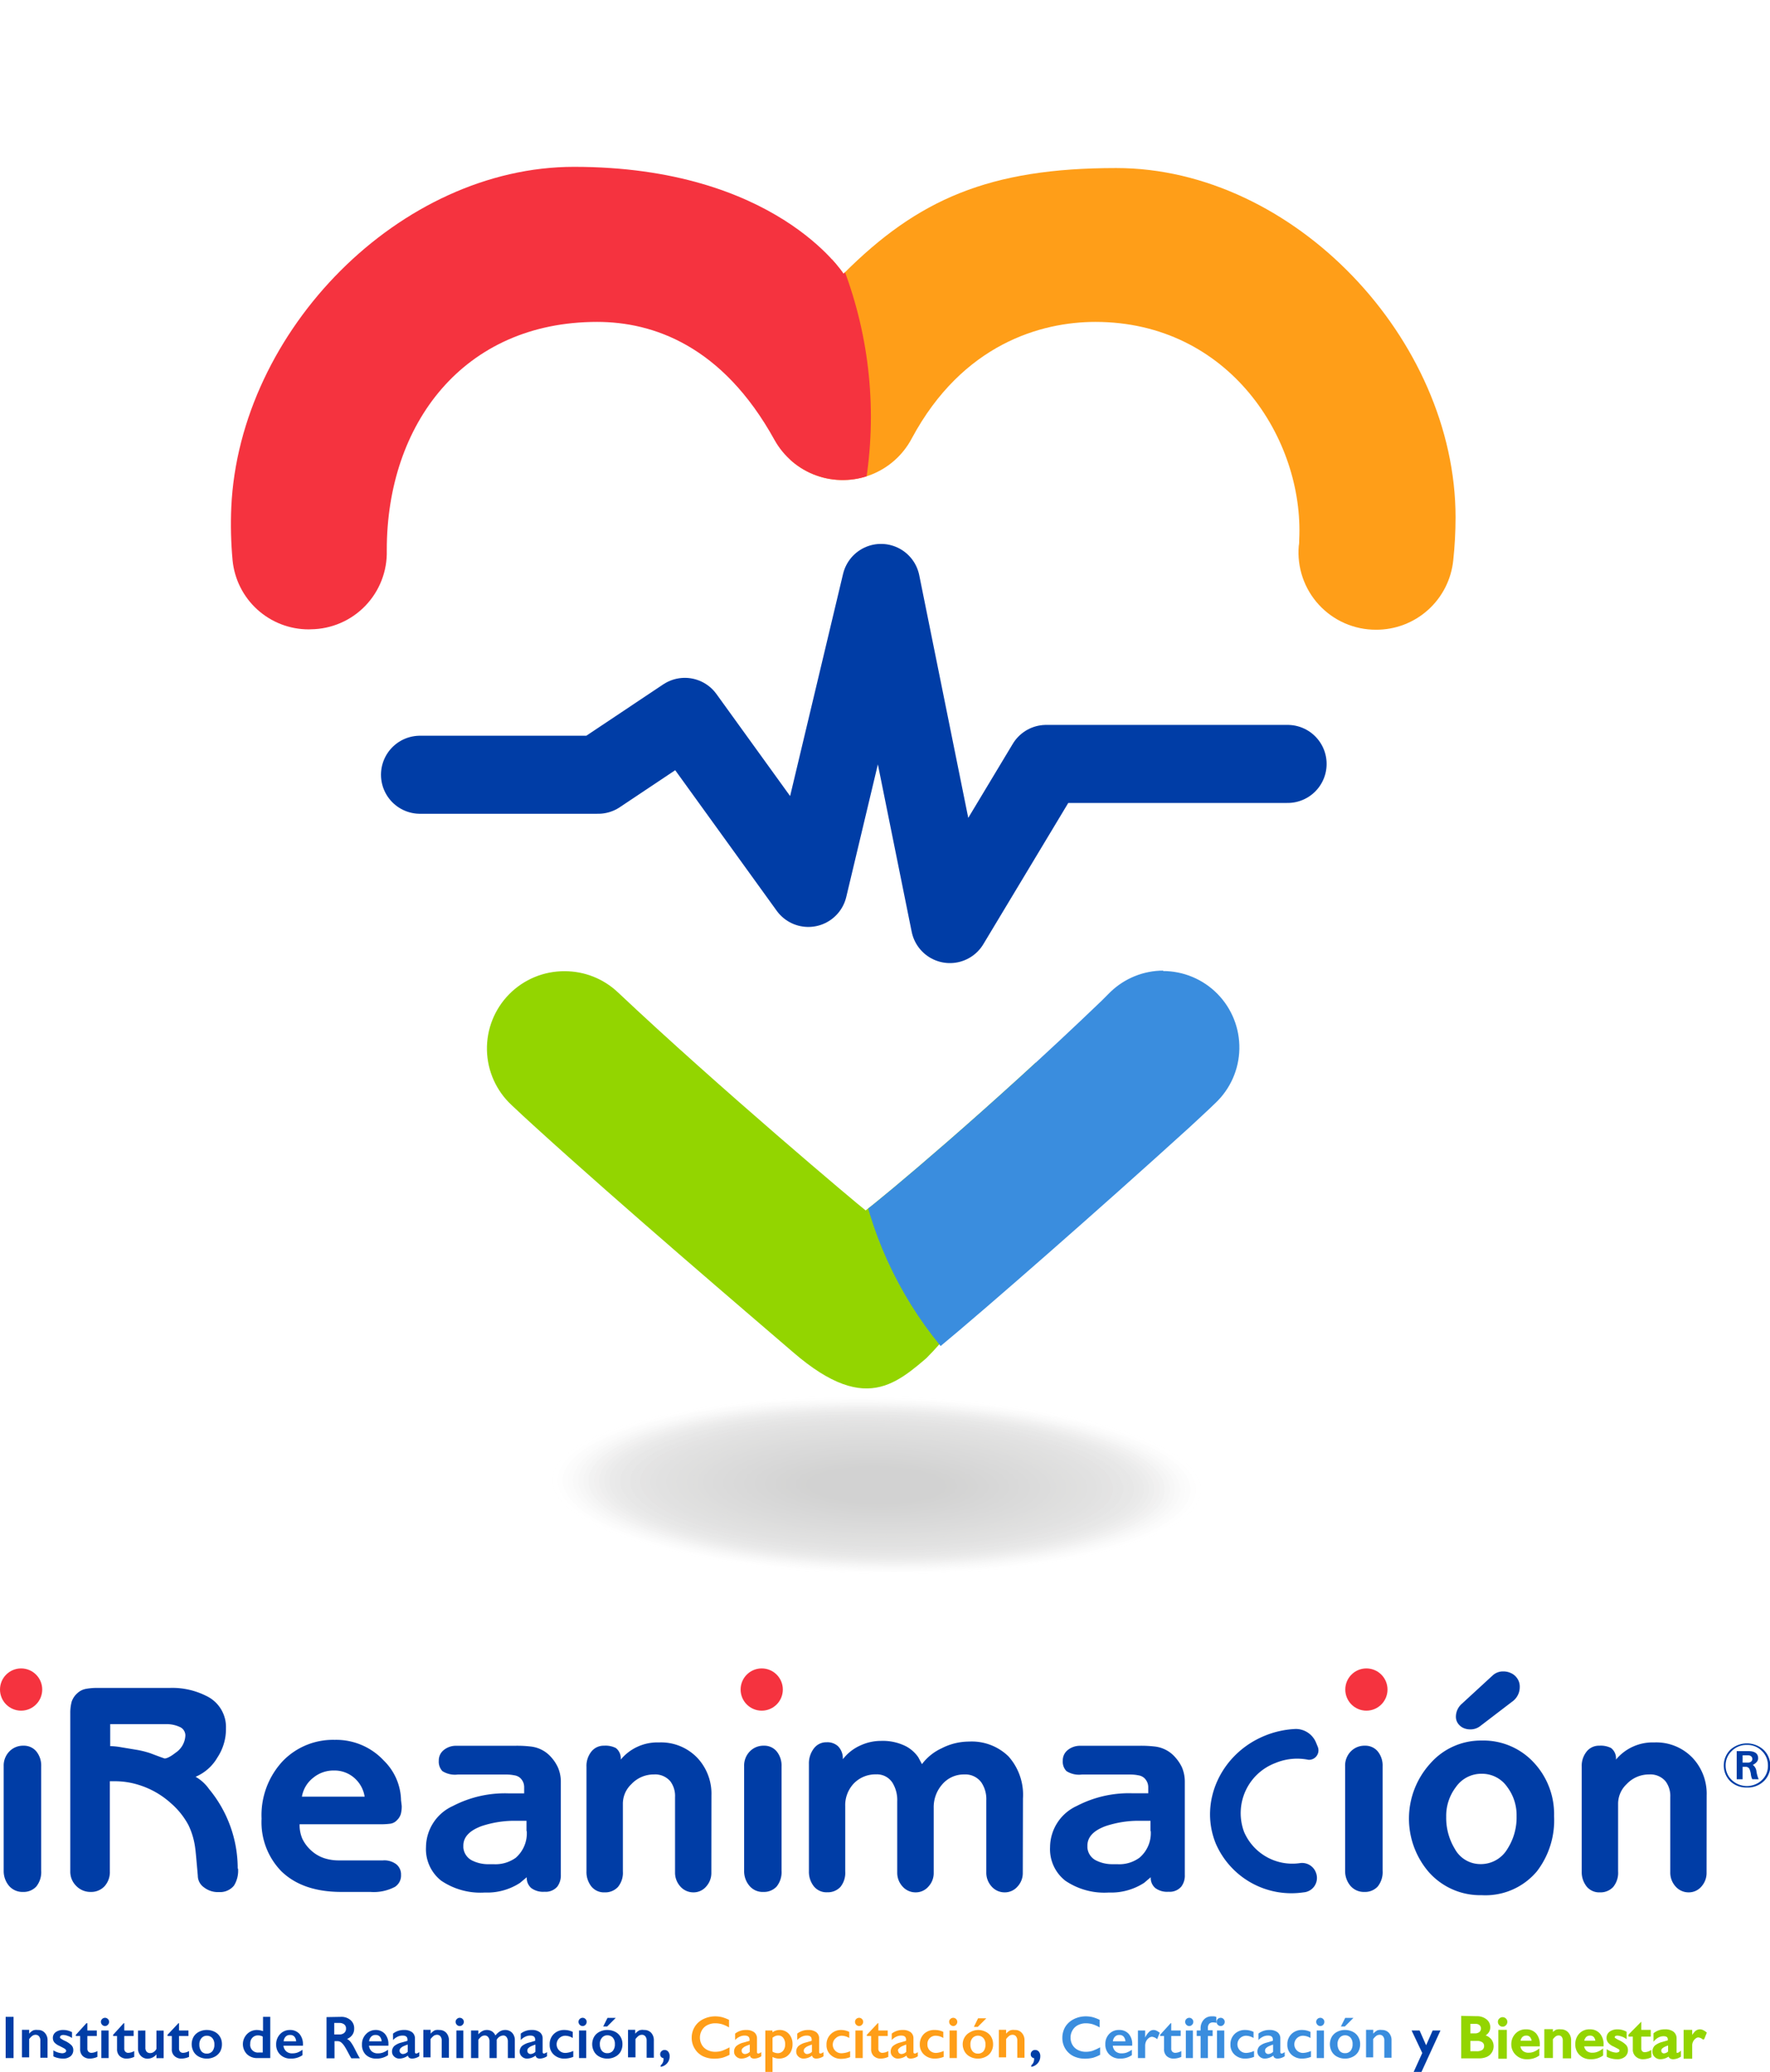
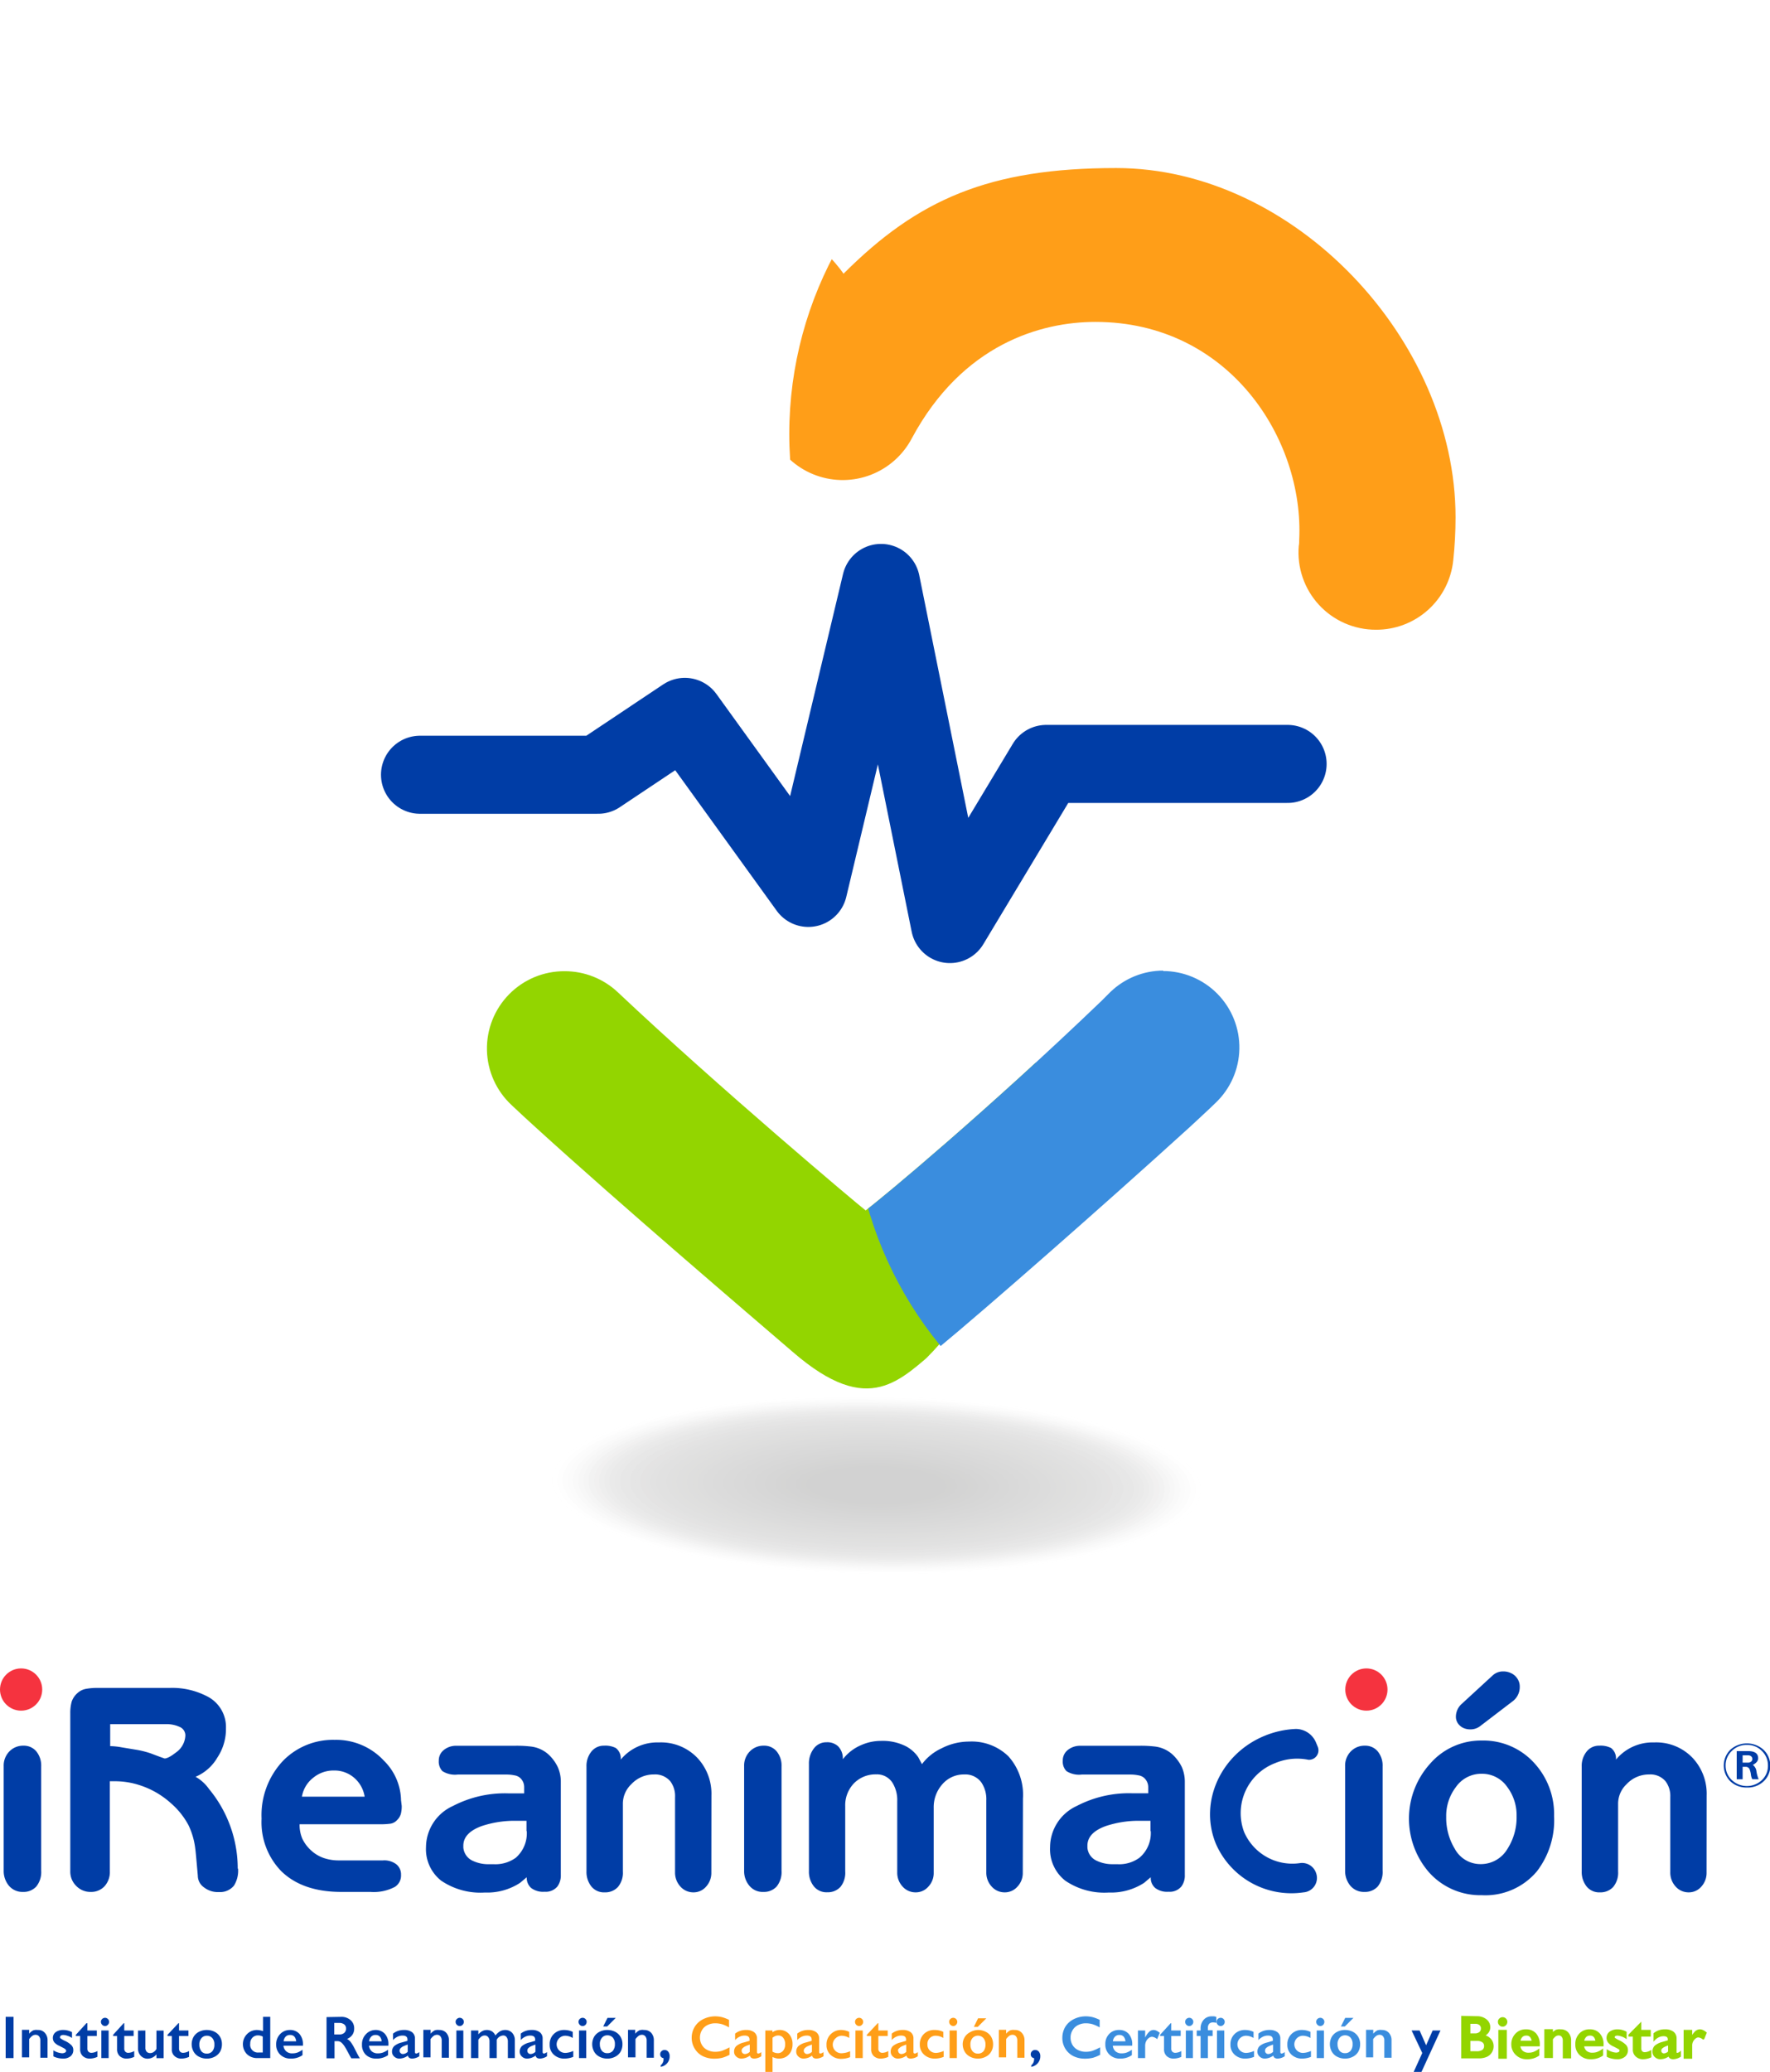
<svg xmlns="http://www.w3.org/2000/svg" width="206.25" height="241.3" viewBox="0 0 206.25 241.3">
  <defs>
    <style>.bd845407-0fcb-4d5e-9c09-e48225838027,.bdd6f732-1fcb-4022-9c6d-e9c3a9270e45{fill:none;}.f4d5d147-9d52-4c1c-9de4-c132b8b981b6{isolation:isolate;}.a735e43c-0dd8-479f-a08c-20884c636030{opacity:0.2;}.be531a84-d0fc-46f4-8069-4e4333c59528{fill:#9b9a9a;opacity:0;}.a20e934b-6321-4ba1-b2f2-b56646c42341,.a25052a0-432e-41a0-bbf9-e8d09a9f43c1,.a3b6f961-92b5-420f-915e-f5e407f0edfa,.a3c6a3f9-e3da-408d-9ad1-91082e32e455,.a598d7b1-5a4f-4f5c-a78f-4835f5911066,.a5fb6a71-43e2-436d-a0c5-c7a3d2630208,.a6e10bf5-26e3-477d-920a-0c3625f0c8fe,.a7c2abe4-3d0a-4fed-b94f-2b486097a739,.a993e6fd-d08e-4b51-86c4-10c21689f3a8,.a9a90d0e-b95e-4cb5-a161-3cc69049d0f6,.abb6d200-74f6-4eb2-a7ec-77e06ff95b08,.ac15ae38-dea6-40ab-8ce3-98fb2f14ead6,.ad0472af-f53a-4bb2-bbe8-fd65dd156d7e,.ad0c43b4-f75c-43e6-8bce-d1af2d8ec71c,.ad74ddf2-d606-49d5-88df-16f155e450cb,.af836d7c-a0a3-46d0-8fa8-aa92d0c5da6d,.afb17e98-0a72-4755-bb63-18f3ab155650,.b0f28c84-6a86-48ce-8e69-bd10bfd8b9fe,.b137adcc-042e-4d21-97cf-9523d7318616,.b2d5e45a-3dfd-4baa-96ce-23f9e15155cb,.b3099f85-0667-4d18-9156-b2596ae879f8,.b4184a2b-b444-4042-b10e-9b084b01ece3,.b4ca06a4-abae-4865-9da0-bb7546fc7e3a,.b65935ce-74bb-4395-8fa2-5ecec7484217,.b6982db3-8353-49e9-83a5-bc9c4b077760,.b737ccfc-3686-4172-b0e1-ceb8cd1f774d,.b7548553-f487-4014-91b2-79126d158c59,.b7c53ee0-52e5-463b-b4a3-0b2b6329fc21,.b80d3f81-a2dc-40f0-8410-0d7bdc46f8ab,.b97d9b24-d78d-4d09-a8d8-4232723883c8,.ba51fede-2019-4f48-9867-ae6cfe970668,.babd9ed9-1e3c-47fe-8d2c-8a6c53424b38,.bb40a6a9-c494-4d2d-8459-d56f3c12d5d7,.bd113578-0361-42a2-8f35-d8b8796efa2d,.be005655-7cb0-4571-af2c-e94d8d5f2327,.be432337-9303-40b6-9b02-a36c8955c6f5,.be531a84-d0fc-46f4-8069-4e4333c59528,.bf610b2e-beb1-4668-900e-f174b5c5dc36,.bf7c87db-a127-4ec0-9aa0-f73953a2bda6,.e06be587-1d51-4ad0-80d8-c0a0b3eab361,.e2421469-70e5-42e2-92d4-6e40c1769437,.e26379a3-f7b8-485f-a27e-3c49a3f61dfa,.e3676166-922c-47ed-9c90-d4a159a16853,.e5b6fe7c-5aaa-4084-8c0f-4ccaeb1bb305,.e720320b-dbe3-4d0f-9d5c-be848c8630ff,.ef5555b9-fe7f-4bc9-bc5c-9f6261c86c36,.f2a204ce-7797-4ad0-a6f7-3c866be80fae,.f2a31106-cd37-4607-a6df-20c96500be89,.f58129b3-108c-4b9c-9095-d9f614b5bf03,.f7925971-1657-4995-b565-45e0ebb71c3c,.f863a8d4-e200-4e61-97a5-f913420576d9,.feb01678-f1d2-4f1c-b601-3f76560e5c7b{mix-blend-mode:multiply;}.f2a204ce-7797-4ad0-a6f7-3c866be80fae{fill:#999898;opacity:0.02;}.a5fb6a71-43e2-436d-a0c5-c7a3d2630208{fill:#969595;opacity:0.04;}.ba51fede-2019-4f48-9867-ae6cfe970668{fill:#949393;opacity:0.06;}.a25052a0-432e-41a0-bbf9-e8d09a9f43c1{fill:#919090;opacity:0.08;}.a598d7b1-5a4f-4f5c-a78f-4835f5911066{fill:#8f8e8e;opacity:0.1;}.b4ca06a4-abae-4865-9da0-bb7546fc7e3a{fill:#8c8b8b;opacity:0.12;}.bf610b2e-beb1-4668-900e-f174b5c5dc36{fill:#8a8989;opacity:0.14;}.b4184a2b-b444-4042-b10e-9b084b01ece3{fill:#878786;opacity:0.16;}.a3b6f961-92b5-420f-915e-f5e407f0edfa{fill:#858484;opacity:0.18;}.f58129b3-108c-4b9c-9095-d9f614b5bf03{fill:#828281;opacity:0.2;}.f2a31106-cd37-4607-a6df-20c96500be89{fill:#807f7f;opacity:0.22;}.e2421469-70e5-42e2-92d4-6e40c1769437{fill:#7d7d7c;opacity:0.24;}.feb01678-f1d2-4f1c-b601-3f76560e5c7b{fill:#7b7a7a;opacity:0.25;}.f863a8d4-e200-4e61-97a5-f913420576d9{fill:#787877;opacity:0.27;}.e26379a3-f7b8-485f-a27e-3c49a3f61dfa{fill:#767675;opacity:0.29;}.b7548553-f487-4014-91b2-79126d158c59{fill:#737372;opacity:0.31;}.ad74ddf2-d606-49d5-88df-16f155e450cb{fill:#717170;opacity:0.33;}.be005655-7cb0-4571-af2c-e94d8d5f2327{fill:#6f6e6e;opacity:0.35;}.e3676166-922c-47ed-9c90-d4a159a16853{fill:#6c6c6b;opacity:0.37;}.b97d9b24-d78d-4d09-a8d8-4232723883c8{fill:#6a6969;opacity:0.39;}.b7c53ee0-52e5-463b-b4a3-0b2b6329fc21{fill:#676766;opacity:0.41;}.b80d3f81-a2dc-40f0-8410-0d7bdc46f8ab{fill:#656564;opacity:0.43;}.a20e934b-6321-4ba1-b2f2-b56646c42341{fill:#626261;opacity:0.45;}.b2d5e45a-3dfd-4baa-96ce-23f9e15155cb{fill:#60605f;opacity:0.47;}.a3c6a3f9-e3da-408d-9ad1-91082e32e455{fill:#5d5d5c;opacity:0.49;}.afb17e98-0a72-4755-bb63-18f3ab155650{fill:#5b5b5a;opacity:0.51;}.e5b6fe7c-5aaa-4084-8c0f-4ccaeb1bb305{fill:#585857;opacity:0.53;}.a6e10bf5-26e3-477d-920a-0c3625f0c8fe{fill:#565655;opacity:0.55;}.bb40a6a9-c494-4d2d-8459-d56f3c12d5d7{fill:#535352;opacity:0.57;}.b65935ce-74bb-4395-8fa2-5ecec7484217{fill:#515150;opacity:0.59;}.a993e6fd-d08e-4b51-86c4-10c21689f3a8{fill:#4e4f4d;opacity:0.61;}.abb6d200-74f6-4eb2-a7ec-77e06ff95b08{fill:#4c4c4b;opacity:0.63;}.bf7c87db-a127-4ec0-9aa0-f73953a2bda6{fill:#494a48;opacity:0.65;}.a9a90d0e-b95e-4cb5-a161-3cc69049d0f6{fill:#474746;opacity:0.67;}.b737ccfc-3686-4172-b0e1-ceb8cd1f774d{fill:#454544;opacity:0.69;}.ad0c43b4-f75c-43e6-8bce-d1af2d8ec71c{fill:#424241;opacity:0.71;}.af836d7c-a0a3-46d0-8fa8-aa92d0c5da6d{fill:#40403f;opacity:0.73;}.be432337-9303-40b6-9b02-a36c8955c6f5{fill:#3d3e3c;opacity:0.75;}.babd9ed9-1e3c-47fe-8d2c-8a6c53424b38{fill:#3b3b3a;opacity:0.76;}.ad0472af-f53a-4bb2-bbe8-fd65dd156d7e{fill:#383937;opacity:0.78;}.ef5555b9-fe7f-4bc9-bc5c-9f6261c86c36{fill:#363635;opacity:0.8;}.e06be587-1d51-4ad0-80d8-c0a0b3eab361{fill:#333432;opacity:0.82;}.a7c2abe4-3d0a-4fed-b94f-2b486097a739{fill:#313130;opacity:0.84;}.ac15ae38-dea6-40ab-8ce3-98fb2f14ead6{fill:#2e2f2d;opacity:0.86;}.b137adcc-042e-4d21-97cf-9523d7318616{fill:#2c2d2b;opacity:0.88;}.b0f28c84-6a86-48ce-8e69-bd10bfd8b9fe{fill:#292a28;opacity:0.9;}.e720320b-dbe3-4d0f-9d5c-be848c8630ff{fill:#272826;opacity:0.92;}.b6982db3-8353-49e9-83a5-bc9c4b077760{fill:#242523;opacity:0.94;}.f7925971-1657-4995-b565-45e0ebb71c3c{fill:#222321;opacity:0.96;}.bd113578-0361-42a2-8f35-d8b8796efa2d{fill:#1f201e;opacity:0.98;}.b3099f85-0667-4d18-9156-b2596ae879f8{fill:#1d1e1c;}.f493fe3e-4bb4-467f-bb76-9331e0bb4ce8{clip-path:url(#f6c5e04d-f9f6-4223-b837-ecdc1bdae265);}.fe96ef7e-5f87-4e2d-becd-c286353e0765{fill:#ff9e18;}.bd557215-98a9-456d-af7a-8ee75c8e312e{fill:#f5333f;}.ae813e28-84cc-4c52-9010-6e3da227be48{clip-path:url(#b3101efb-4f9c-4a00-bc95-1f1455d92b14);}.e8734d85-9477-4724-bdf2-afb3592b0846,.f2e0b096-8f16-4795-9bd3-eef8226ec6c9{fill:#93d500;}.bdeb0910-ca21-41d4-8635-df60137375d5{fill:#3a8dde;}.bd845407-0fcb-4d5e-9c09-e48225838027{stroke:#003da6;stroke-linecap:round;stroke-linejoin:round;stroke-width:9.09px;}.adf01f1a-04e3-4661-b05d-35cdd02e1a5f{fill:#003da6;}.f2e0b096-8f16-4795-9bd3-eef8226ec6c9{stroke:#93d500;stroke-miterlimit:10;stroke-width:0.15px;}</style>
    <clipPath id="f6c5e04d-f9f6-4223-b837-ecdc1bdae265" transform="translate(-46.82 -28.88)">
      <path class="bdd6f732-1fcb-4022-9c6d-e9c3a9270e45" d="M83.05,102.17A8.94,8.94,0,0,0,91.89,93v-.08c0-14.66,8.93-26.55,24.51-26.55,6.49,0,14.59,2.74,20.67,13.75a9.1,9.1,0,0,0,16-.19c5.91-11,15.09-13.56,21.39-13.56,15.58,0,24.33,13.66,23.75,25.39,0,.23,0,.46-.05.69a9,9,0,0,0,9,9.77h0a9,9,0,0,0,9-8.08,47.21,47.21,0,0,0,.27-5c0-20.72-18.83-40.69-39.55-40.69-14.78,0-23.11,3.64-31.77,12.31,0,0-7.89-12.45-31.4-12.45-20.21,0-39,19-39.94,39.66a45.47,45.47,0,0,0,.15,6.15,8.91,8.91,0,0,0,8.89,8.06Z" />
    </clipPath>
    <clipPath id="b3101efb-4f9c-4a00-bc95-1f1455d92b14" transform="translate(-46.82 -28.88)">
      <path class="bdd6f732-1fcb-4022-9c6d-e9c3a9270e45" d="M182.38,141.92a8.9,8.9,0,0,0-6.18,2.5l-1,1c-13.25,12.72-25.53,22.95-27.51,24.43h0c-.89-.67-17.13-14.33-28.87-25.4a9,9,0,0,0-6.2-2.46h0a9,9,0,0,0-6.19,15.59c.91.86,1.85,1.73,2.81,2.6,10.27,9.34,24.65,21.59,30,26.19,8.94,7.72,12.48,3.18,17-.57,5.35-4.42,18.71-16.11,29.2-25.64,1-.94,2.05-1.88,3-2.81a8.9,8.9,0,0,0-6.11-15.38Z" />
    </clipPath>
  </defs>
  <g class="f4d5d147-9d52-4c1c-9de4-c132b8b981b6">
    <g id="ea6f414d-d048-4688-bd59-d572a77bef7a" data-name="Capa 1">
      <g class="a735e43c-0dd8-479f-a08c-20884c636030">
        <path class="be531a84-d0fc-46f4-8069-4e4333c59528" d="M174.6,194.4c15.79,4.1,17.12,10.77,3,14.88s-38.44,4.14-54.21.05-17.12-10.76-3-14.88S158.82,190.31,174.6,194.4Z" transform="translate(-46.82 -28.88)" />
        <path class="f2a204ce-7797-4ad0-a6f7-3c866be80fae" d="M174.2,194.52c15.54,4,16.84,10.6,2.9,14.65s-37.84,4.07-53.36,0-16.84-10.59-2.91-14.65S158.66,190.49,174.2,194.52Z" transform="translate(-46.82 -28.88)" />
        <path class="a5fb6a71-43e2-436d-a0c5-c7a3d2630208" d="M173.8,194.64c15.29,4,16.57,10.42,2.85,14.41s-37.23,4-52.5,0-16.58-10.43-2.87-14.42S158.51,190.67,173.8,194.64Z" transform="translate(-46.82 -28.88)" />
        <path class="ba51fede-2019-4f48-9867-ae6cfe970668" d="M173.39,194.76c15,3.9,16.31,10.25,2.81,14.17s-36.63,3.95-51.65,0-16.31-10.26-2.82-14.18S158.35,190.85,173.39,194.76Z" transform="translate(-46.82 -28.88)" />
        <path class="a25052a0-432e-41a0-bbf9-e8d09a9f43c1" d="M173,194.87c14.79,3.84,16,10.09,2.76,13.95s-36,3.88-50.8,0-16-10.09-2.77-14S158.2,191,173,194.87Z" transform="translate(-46.82 -28.88)" />
        <path class="a598d7b1-5a4f-4f5c-a78f-4835f5911066" d="M172.59,195c14.54,3.77,15.76,9.92,2.71,13.71s-35.42,3.81-49.94,0-15.78-9.91-2.73-13.71S158,191.22,172.59,195Z" transform="translate(-46.82 -28.88)" />
        <path class="b4ca06a4-abae-4865-9da0-bb7546fc7e3a" d="M172.18,195.11c14.3,3.71,15.5,9.75,2.67,13.47s-34.81,3.75-49.09,0-15.5-9.75-2.68-13.48S157.89,191.4,172.18,195.11Z" transform="translate(-46.82 -28.88)" />
        <path class="bf610b2e-beb1-4668-900e-f174b5c5dc36" d="M171.78,195.23c14.05,3.64,15.23,9.57,2.62,13.24s-34.21,3.68-48.24,0-15.23-9.58-2.63-13.25S157.73,191.58,171.78,195.23Z" transform="translate(-46.82 -28.88)" />
        <path class="b4184a2b-b444-4042-b10e-9b084b01ece3" d="M171.38,195.34c13.8,3.58,15,9.41,2.57,13s-33.6,3.62-47.39,0-15-9.41-2.58-13S157.58,191.76,171.38,195.34Z" transform="translate(-46.82 -28.88)" />
        <path class="a3b6f961-92b5-420f-915e-f5e407f0edfa" d="M171,195.46c13.56,3.52,14.7,9.24,2.53,12.77s-33,3.56-46.53,0-14.7-9.24-2.54-12.77S157.42,191.94,171,195.46Z" transform="translate(-46.82 -28.88)" />
        <path class="f58129b3-108c-4b9c-9095-d9f614b5bf03" d="M170.57,195.58c13.3,3.45,14.42,9.07,2.48,12.54s-32.39,3.49-45.68,0-14.42-9.07-2.49-12.55S157.27,192.13,170.57,195.58Z" transform="translate(-46.82 -28.88)" />
        <path class="f2a31106-cd37-4607-a6df-20c96500be89" d="M170.17,195.7c13.05,3.38,14.15,8.9,2.43,12.3s-31.79,3.42-44.83,0-14.15-8.9-2.44-12.31S157.11,192.31,170.17,195.7Z" transform="translate(-46.82 -28.88)" />
        <path class="e2421469-70e5-42e2-92d4-6e40c1769437" d="M169.77,195.81c12.8,3.33,13.88,8.74,2.39,12.07s-31.19,3.36-44,0-13.89-8.73-2.4-12.07S157,192.49,169.77,195.81Z" transform="translate(-46.82 -28.88)" />
        <path class="feb01678-f1d2-4f1c-b601-3f76560e5c7b" d="M169.36,195.93c12.56,3.26,13.62,8.56,2.35,11.84s-30.59,3.29-43.13,0S115,199.24,126.23,196,156.8,192.67,169.36,195.93Z" transform="translate(-46.82 -28.88)" />
        <path class="f863a8d4-e200-4e61-97a5-f913420576d9" d="M169,196.05c12.31,3.19,13.34,8.39,2.3,11.6s-30,3.23-42.28,0-13.35-8.4-2.3-11.61S156.65,192.85,169,196.05Z" transform="translate(-46.82 -28.88)" />
        <path class="e26379a3-f7b8-485f-a27e-3c49a3f61dfa" d="M168.56,196.17c12.06,3.12,13.07,8.22,2.25,11.36s-29.38,3.17-41.43,0-13.07-8.22-2.25-11.37S156.49,193,168.56,196.17Z" transform="translate(-46.82 -28.88)" />
        <path class="b7548553-f487-4014-91b2-79126d158c59" d="M168.15,196.28c11.82,3.07,12.81,8.06,2.21,11.14s-28.77,3.1-40.57,0-12.81-8-2.21-11.14S156.34,193.22,168.15,196.28Z" transform="translate(-46.82 -28.88)" />
        <path class="ad74ddf2-d606-49d5-88df-16f155e450cb" d="M167.75,196.4c11.56,3,12.54,7.89,2.16,10.9s-28.17,3-39.72,0-12.54-7.89-2.16-10.91S156.18,193.4,167.75,196.4Z" transform="translate(-46.82 -28.88)" />
        <path class="be005655-7cb0-4571-af2c-e94d8d5f2327" d="M167.35,196.52c11.31,2.93,12.27,7.71,2.11,10.66s-27.56,3-38.87,0-12.27-7.72-2.11-10.67S156,193.58,167.35,196.52Z" transform="translate(-46.82 -28.88)" />
        <path class="e3676166-922c-47ed-9c90-d4a159a16853" d="M167,196.63c11.06,2.88,12,7.55,2.06,10.44s-27,2.9-38,0-12-7.55-2.07-10.44S155.87,193.76,167,196.63Z" transform="translate(-46.82 -28.88)" />
        <path class="b97d9b24-d78d-4d09-a8d8-4232723883c8" d="M166.54,196.75c10.82,2.81,11.73,7.38,2,10.2s-26.35,2.84-37.16,0-11.73-7.38-2-10.2S155.72,193.94,166.54,196.75Z" transform="translate(-46.82 -28.88)" />
        <path class="b7c53ee0-52e5-463b-b4a3-0b2b6329fc21" d="M166.14,196.87c10.57,2.74,11.46,7.21,2,10s-25.75,2.78-36.31,0-11.46-7.21-2-10S155.56,194.13,166.14,196.87Z" transform="translate(-46.82 -28.88)" />
        <path class="b80d3f81-a2dc-40f0-8410-0d7bdc46f8ab" d="M165.74,197c10.32,2.67,11.19,7,1.92,9.73s-25.14,2.7-35.45,0-11.2-7-1.93-9.74S155.41,194.31,165.74,197Z" transform="translate(-46.82 -28.88)" />
        <path class="a20e934b-6321-4ba1-b2f2-b56646c42341" d="M165.33,197.1c10.08,2.62,10.93,6.87,1.88,9.5s-24.54,2.64-34.6,0-10.93-6.87-1.88-9.5S155.26,194.49,165.33,197.1Z" transform="translate(-46.82 -28.88)" />
        <path class="b2d5e45a-3dfd-4baa-96ce-23f9e15155cb" d="M164.93,197.22c9.82,2.55,10.65,6.7,1.83,9.26s-23.93,2.58-33.75,0-10.66-6.7-1.84-9.26S155.1,194.67,164.93,197.22Z" transform="translate(-46.82 -28.88)" />
        <path class="a3c6a3f9-e3da-408d-9ad1-91082e32e455" d="M164.53,197.34c9.57,2.48,10.38,6.53,1.79,9s-23.34,2.51-32.91,0-10.38-6.54-1.79-9S155,194.85,164.53,197.34Z" transform="translate(-46.82 -28.88)" />
        <path class="afb17e98-0a72-4755-bb63-18f3ab155650" d="M164.12,197.46c9.33,2.42,10.12,6.36,1.75,8.79s-22.73,2.45-32.05,0-10.12-6.36-1.75-8.8S154.79,195,164.12,197.46Z" transform="translate(-46.82 -28.88)" />
        <path class="e5b6fe7c-5aaa-4084-8c0f-4ccaeb1bb305" d="M163.72,197.57c9.08,2.36,9.85,6.2,1.7,8.57s-22.13,2.38-31.2,0-9.85-6.19-1.7-8.56S154.64,195.22,163.72,197.57Z" transform="translate(-46.82 -28.88)" />
        <path class="a6e10bf5-26e3-477d-920a-0c3625f0c8fe" d="M163.32,197.69c8.83,2.29,9.57,6,1.65,8.33s-21.52,2.31-30.35,0-9.58-6-1.65-8.33S154.48,195.4,163.32,197.69Z" transform="translate(-46.82 -28.88)" />
        <path class="bb40a6a9-c494-4d2d-8459-d56f3c12d5d7" d="M162.92,197.81c8.58,2.22,9.3,5.85,1.6,8.09s-20.92,2.25-29.49,0-9.31-5.86-1.61-8.1S154.33,195.58,162.92,197.81Z" transform="translate(-46.82 -28.88)" />
        <path class="b65935ce-74bb-4395-8fa2-5ecec7484217" d="M162.51,197.93c8.34,2.16,9,5.68,1.56,7.86s-20.31,2.18-28.64,0-9-5.69-1.56-7.86S154.17,195.76,162.51,197.93Z" transform="translate(-46.82 -28.88)" />
        <path class="a993e6fd-d08e-4b51-86c4-10c21689f3a8" d="M162.11,198c8.09,2.1,8.77,5.52,1.51,7.63s-19.71,2.12-27.79,0-8.77-5.52-1.51-7.63S154,195.94,162.11,198Z" transform="translate(-46.82 -28.88)" />
        <path class="abb6d200-74f6-4eb2-a7ec-77e06ff95b08" d="M161.71,198.16c7.83,2,8.5,5.35,1.46,7.39s-19.1,2.06-26.94,0-8.5-5.35-1.46-7.4S153.86,196.13,161.71,198.16Z" transform="translate(-46.82 -28.88)" />
        <path class="bf7c87db-a127-4ec0-9aa0-f73953a2bda6" d="M161.3,198.28c7.59,2,8.23,5.17,1.42,7.16s-18.5,2-26.08,0-8.24-5.18-1.42-7.16S153.71,196.31,161.3,198.28Z" transform="translate(-46.82 -28.88)" />
        <path class="a9a90d0e-b95e-4cb5-a161-3cc69049d0f6" d="M160.9,198.4c7.34,1.9,8,5,1.37,6.92s-17.89,1.92-25.23,0-8-5-1.37-6.93S153.55,196.49,160.9,198.4Z" transform="translate(-46.82 -28.88)" />
        <path class="b737ccfc-3686-4172-b0e1-ceb8cd1f774d" d="M160.5,198.51c7.09,1.84,7.69,4.84,1.32,6.69s-17.29,1.86-24.38,0-7.69-4.84-1.32-6.69S153.4,196.67,160.5,198.51Z" transform="translate(-46.82 -28.88)" />
        <path class="ad0c43b4-f75c-43e6-8bce-d1af2d8ec71c" d="M160.09,198.63c6.85,1.78,7.43,4.67,1.28,6.46s-16.68,1.79-23.52,0-7.43-4.68-1.28-6.46S153.24,196.85,160.09,198.63Z" transform="translate(-46.82 -28.88)" />
        <path class="af836d7c-a0a3-46d0-8fa8-aa92d0c5da6d" d="M159.69,198.75c6.6,1.71,7.15,4.5,1.24,6.22s-16.09,1.73-22.68,0-7.16-4.5-1.23-6.23S153.09,197,159.69,198.75Z" transform="translate(-46.82 -28.88)" />
        <path class="be432337-9303-40b6-9b02-a36c8955c6f5" d="M159.29,198.87c6.35,1.64,6.88,4.32,1.19,6s-15.48,1.67-21.83,0-6.89-4.33-1.18-6S152.93,197.22,159.29,198.87Z" transform="translate(-46.82 -28.88)" />
        <path class="babd9ed9-1e3c-47fe-8d2c-8a6c53424b38" d="M158.89,199c6.09,1.58,6.61,4.16,1.14,5.76s-14.88,1.6-21,0-6.62-4.16-1.14-5.75S152.78,197.4,158.89,199Z" transform="translate(-46.82 -28.88)" />
        <path class="ad0472af-f53a-4bb2-bbe8-fd65dd156d7e" d="M158.48,199.1c5.85,1.52,6.35,4,1.1,5.52s-14.27,1.53-20.12,0-6.35-4-1.09-5.53S152.62,197.58,158.48,199.1Z" transform="translate(-46.82 -28.88)" />
        <path class="ef5555b9-fe7f-4bc9-bc5c-9f6261c86c36" d="M158.08,199.22c5.6,1.45,6.08,3.82,1,5.28s-13.67,1.47-19.27,0-6.08-3.83-1-5.29S152.47,197.76,158.08,199.22Z" transform="translate(-46.82 -28.88)" />
        <path class="e06be587-1d51-4ad0-80d8-c0a0b3eab361" d="M157.68,199.33c5.35,1.39,5.8,3.66,1,5.06s-13.06,1.4-18.42,0-5.81-3.65-1-5.05S152.31,197.94,157.68,199.33Z" transform="translate(-46.82 -28.88)" />
        <path class="a7c2abe4-3d0a-4fed-b94f-2b486097a739" d="M157.27,199.45c5.11,1.33,5.54,3.48,1,4.82s-12.46,1.34-17.56,0-5.55-3.48-.95-4.82S152.16,198.12,157.27,199.45Z" transform="translate(-46.82 -28.88)" />
        <path class="ac15ae38-dea6-40ab-8ce3-98fb2f14ead6" d="M156.87,199.57c4.86,1.26,5.27,3.31.91,4.58s-11.85,1.28-16.71,0-5.27-3.32-.9-4.59S152,198.31,156.87,199.57Z" transform="translate(-46.82 -28.88)" />
        <path class="b137adcc-042e-4d21-97cf-9523d7318616" d="M156.47,199.69c4.61,1.19,5,3.14.86,4.35a35.37,35.37,0,0,1-15.86,0c-4.6-1.19-5-3.15-.85-4.35S151.85,198.49,156.47,199.69Z" transform="translate(-46.82 -28.88)" />
        <path class="b0f28c84-6a86-48ce-8e69-bd10bfd8b9fe" d="M156.07,199.8c4.35,1.13,4.73,3,.81,4.12a33.45,33.45,0,0,1-15,0c-4.36-1.13-4.74-3-.81-4.11A33.3,33.3,0,0,1,156.07,199.8Z" transform="translate(-46.82 -28.88)" />
        <path class="e720320b-dbe3-4d0f-9d5c-be848c8630ff" d="M155.66,199.92c4.11,1.07,4.46,2.81.77,3.88a31.57,31.57,0,0,1-14.15,0c-4.11-1.07-4.47-2.82-.76-3.89A31.38,31.38,0,0,1,155.66,199.92Z" transform="translate(-46.82 -28.88)" />
        <path class="b6982db3-8353-49e9-83a5-bc9c4b077760" d="M155.26,200c3.86,1,4.19,2.63.72,3.65a29.69,29.69,0,0,1-13.3,0c-3.86-1-4.19-2.64-.71-3.65A29.36,29.36,0,0,1,155.26,200Z" transform="translate(-46.82 -28.88)" />
        <path class="f7925971-1657-4995-b565-45e0ebb71c3c" d="M154.86,200.16c3.61.93,3.92,2.46.68,3.41a27.72,27.72,0,0,1-12.46,0c-3.61-.94-3.92-2.47-.67-3.41A27.67,27.67,0,0,1,154.86,200.16Z" transform="translate(-46.82 -28.88)" />
        <path class="bd113578-0361-42a2-8f35-d8b8796efa2d" d="M154.45,200.27c3.37.88,3.66,2.3.64,3.18a25.66,25.66,0,0,1-11.6,0c-3.36-.87-3.66-2.3-.63-3.18A25.9,25.9,0,0,1,154.45,200.27Z" transform="translate(-46.82 -28.88)" />
        <path class="b3099f85-0667-4d18-9156-b2596ae879f8" d="M154.05,200.39c3.12.81,3.38,2.13.59,3a24.07,24.07,0,0,1-10.75,0c-3.11-.81-3.39-2.14-.58-2.95A23.88,23.88,0,0,1,154.05,200.39Z" transform="translate(-46.82 -28.88)" />
      </g>
      <g class="f493fe3e-4bb4-467f-bb76-9331e0bb4ce8">
        <circle class="fe96ef7e-5f87-4e2d-becd-c286353e0765" cx="136.32" cy="50.54" r="44.35" />
-         <circle class="bd557215-98a9-456d-af7a-8ee75c8e312e" cx="52.93" cy="48.55" r="48.55" />
      </g>
      <g class="ae813e28-84cc-4c52-9010-6e3da227be48">
        <circle class="e8734d85-9477-4724-bdf2-afb3592b0846" cx="76.03" cy="126.8" r="44.76" />
        <circle class="bdeb0910-ca21-41d4-8635-df60137375d5" cx="144.16" cy="128.31" r="44.76" />
      </g>
      <polyline class="bd845407-0fcb-4d5e-9c09-e48225838027" points="48.94 90.23 69.7 90.23 79.8 83.49 94.19 103.41 102.66 67.89 110.69 107.62 121.91 88.97 150.04 88.97" />
      <path class="adf01f1a-04e3-4661-b05d-35cdd02e1a5f" d="M250.35,237.06a2.69,2.69,0,0,1-1.9-.72,2.59,2.59,0,0,1,0-3.68,2.89,2.89,0,0,1,3.86,0,2.51,2.51,0,0,1,.79,1.82,2.43,2.43,0,0,1-.77,1.86A2.7,2.7,0,0,1,250.35,237.06Zm-2.45-2.53a2.27,2.27,0,0,0,.72,1.66,2.55,2.55,0,0,0,3.51,0,2.26,2.26,0,0,0,.7-1.72,2.31,2.31,0,0,0-.72-1.68,2.35,2.35,0,0,0-1.73-.69,2.41,2.41,0,0,0-1.78.72A2.28,2.28,0,0,0,247.9,234.53Zm3.1,1.56a1.73,1.73,0,0,1-.16-.58,2.54,2.54,0,0,0-.15-.58.48.48,0,0,0-.46-.28h-.35v1.45l-.69,0v-3.28l1.33,0c.77,0,1.16.27,1.17.82,0,.31-.2.57-.62.79a1.07,1.07,0,0,1,.41.67,3.85,3.85,0,0,0,.27,1Zm-.49-2.78h-.63v.85l.71,0c.28-.06.42-.2.42-.43S250.83,233.31,250.51,233.31Z" transform="translate(-46.82 -28.88)" />
      <path class="adf01f1a-04e3-4661-b05d-35cdd02e1a5f" d="M51.62,246.75a2.68,2.68,0,0,1-.57,1.84,2,2,0,0,1-1.54.63,2.06,2.06,0,0,1-1.65-.72,2.68,2.68,0,0,1-.61-1.75V234.57a2.35,2.35,0,0,1,.66-1.71,2.21,2.21,0,0,1,1.65-.67,1.88,1.88,0,0,1,1.49.66,2.62,2.62,0,0,1,.57,1.76Z" transform="translate(-46.82 -28.88)" />
      <path class="adf01f1a-04e3-4661-b05d-35cdd02e1a5f" d="M74.56,246.49a3.27,3.27,0,0,1-.48,2,2.09,2.09,0,0,1-1.53.75l-.31,0a2.62,2.62,0,0,1-1.65-.55,1.66,1.66,0,0,1-.72-1.36c-.16-1.81-.25-2.87-.3-3.18a8.68,8.68,0,0,0-.79-2.71,9,9,0,0,0-2.09-2.59A9.93,9.93,0,0,0,63,236.76a9.27,9.27,0,0,0-2.7-.43h-.68v10.49a2.45,2.45,0,0,1-.62,1.74,2.11,2.11,0,0,1-1.6.66,2.29,2.29,0,0,1-1.69-.69,2.32,2.32,0,0,1-.7-1.7V228.39a5,5,0,0,1,.16-1.32,2.3,2.3,0,0,1,.67-1,2,2,0,0,1,1-.5,7.39,7.39,0,0,1,1.29-.11h8.49a8.79,8.79,0,0,1,4.21.92,4,4,0,0,1,2.32,3.78,6,6,0,0,1-1,3.41,5.34,5.34,0,0,1-2.54,2.24,4.81,4.81,0,0,1,1.57,1.43,14.5,14.5,0,0,1,3.34,9.27ZM68.42,231a1.08,1.08,0,0,0-.67-1,3.66,3.66,0,0,0-1.59-.32h-6.5v2.56a8.18,8.18,0,0,1,1.33.14l1.69.28a10.7,10.7,0,0,1,1.69.42c.68.26,1.22.46,1.63.6.24,0,.67-.19,1.28-.67A2.54,2.54,0,0,0,68.42,231Z" transform="translate(-46.82 -28.88)" />
      <path class="adf01f1a-04e3-4661-b05d-35cdd02e1a5f" d="M93.63,239.2a3.53,3.53,0,0,1-.1.93,1.64,1.64,0,0,1-.45.73,1.28,1.28,0,0,1-.75.41,8.2,8.2,0,0,1-1.16.07H81.73a4.08,4.08,0,0,0,.33,1.71,4.44,4.44,0,0,0,1.07,1.39,4.19,4.19,0,0,0,1.44.84,5.39,5.39,0,0,0,1.77.27h5.11A2.31,2.31,0,0,1,93,246a1.51,1.51,0,0,1,.55,1.24,1.56,1.56,0,0,1-.71,1.39,5.28,5.28,0,0,1-2.86.59H86.59q-4.52,0-7-2.42a8.18,8.18,0,0,1-2.29-6.11,9.21,9.21,0,0,1,2.52-6.76,8.13,8.13,0,0,1,6-2.42,7.58,7.58,0,0,1,5.73,2.42,6.63,6.63,0,0,1,2,4.61Zm-4.32-1.07a3.62,3.62,0,0,0-1.22-2.2,3.49,3.49,0,0,0-2.36-.85,3.7,3.7,0,0,0-2.43.86A3.52,3.52,0,0,0,82,238.13Z" transform="translate(-46.82 -28.88)" />
      <path class="adf01f1a-04e3-4661-b05d-35cdd02e1a5f" d="M112.17,247.23a2.18,2.18,0,0,1-.4,1.36,1.78,1.78,0,0,1-1.5.61,2.31,2.31,0,0,1-1.56-.44,1.57,1.57,0,0,1-.51-1.25l-.79.66a7,7,0,0,1-4.09,1.12,8.14,8.14,0,0,1-5.09-1.38A4.66,4.66,0,0,1,96.46,244a5.3,5.3,0,0,1,3.12-4.78,13.11,13.11,0,0,1,6.43-1.48h1.89V237a1.44,1.44,0,0,0-.52-1.1,1.34,1.34,0,0,0-.62-.26,4.59,4.59,0,0,0-.93-.09h-5.68a2.74,2.74,0,0,1-1.78-.4,1.6,1.6,0,0,1-.42-1.21,1.54,1.54,0,0,1,.6-1.26,2.24,2.24,0,0,1,1.45-.48h6.75a13.64,13.64,0,0,1,1.86.08,3.71,3.71,0,0,1,2.1.91,4.86,4.86,0,0,1,1.1,1.48,4.17,4.17,0,0,1,.36,1.79Zm-4-5.1v-1.19h-1.1a12.13,12.13,0,0,0-4.12.61c-1.42.52-2.14,1.28-2.14,2.29v.21a1.87,1.87,0,0,0,1,1.5,4.23,4.23,0,0,0,2.05.44h.46a4.05,4.05,0,0,0,2.59-.74A3.77,3.77,0,0,0,108.2,242.13Z" transform="translate(-46.82 -28.88)" />
      <path class="adf01f1a-04e3-4661-b05d-35cdd02e1a5f" d="M129.71,247a2.35,2.35,0,0,1-.6,1.59,1.92,1.92,0,0,1-1.49.68,2,2,0,0,1-1.52-.68,2.39,2.39,0,0,1-.62-1.64v-8.77a2.85,2.85,0,0,0-.54-1.83,2.31,2.31,0,0,0-1.93-.81,3.55,3.55,0,0,0-2.61,1.12,3.14,3.14,0,0,0-1,2.23v7.94a2.59,2.59,0,0,1-.57,1.81,2,2,0,0,1-1.54.63,1.88,1.88,0,0,1-1.58-.71,2.71,2.71,0,0,1-.55-1.73V234.64a2.66,2.66,0,0,1,.56-1.75,1.82,1.82,0,0,1,1.49-.7,2.66,2.66,0,0,1,1.37.27,1.52,1.52,0,0,1,.57,1.35,5.55,5.55,0,0,1,4.45-2,5.85,5.85,0,0,1,4.49,1.81,6.1,6.1,0,0,1,1.63,4.37Z" transform="translate(-46.82 -28.88)" />
      <path class="adf01f1a-04e3-4661-b05d-35cdd02e1a5f" d="M137.89,246.75a2.68,2.68,0,0,1-.57,1.84,2,2,0,0,1-1.54.63,2,2,0,0,1-1.64-.72,2.63,2.63,0,0,1-.61-1.75V234.57a2.35,2.35,0,0,1,.66-1.71,2.2,2.2,0,0,1,1.64-.67,1.87,1.87,0,0,1,1.49.66,2.62,2.62,0,0,1,.57,1.76Z" transform="translate(-46.82 -28.88)" />
      <path class="adf01f1a-04e3-4661-b05d-35cdd02e1a5f" d="M166,247a2.28,2.28,0,0,1-.61,1.59,1.94,1.94,0,0,1-1.5.68,2,2,0,0,1-1.52-.68,2.37,2.37,0,0,1-.62-1.63v-8.4a3.48,3.48,0,0,0-.57-2.08,2.3,2.3,0,0,0-2-.94,3.29,3.29,0,0,0-2.56,1.15,4,4,0,0,0-1,2.73V247a2.28,2.28,0,0,1-.61,1.59,1.93,1.93,0,0,1-1.5.68,2,2,0,0,1-1.52-.68,2.36,2.36,0,0,1-.62-1.62v-8.3a3.84,3.84,0,0,0-.54-2.14,2.14,2.14,0,0,0-1.92-1,3.5,3.5,0,0,0-2.6,1.06,3.68,3.68,0,0,0-1,2.64v7.6a2.6,2.6,0,0,1-.56,1.81,2,2,0,0,1-1.53.62,1.88,1.88,0,0,1-1.58-.71,2.72,2.72,0,0,1-.56-1.73V234.31a2.84,2.84,0,0,1,.57-1.79,1.8,1.8,0,0,1,1.49-.73,1.84,1.84,0,0,1,1.33.46,2,2,0,0,1,.56,1.52,5.32,5.32,0,0,1,2.14-1.65,5.68,5.68,0,0,1,2.31-.49,6,6,0,0,1,2.93.64,4.09,4.09,0,0,1,1.41,1.26l.43.81a6,6,0,0,1,2.3-1.85,7,7,0,0,1,3.17-.78,6.14,6.14,0,0,1,4.61,1.72,6.72,6.72,0,0,1,1.69,4.92Z" transform="translate(-46.82 -28.88)" />
      <path class="adf01f1a-04e3-4661-b05d-35cdd02e1a5f" d="M184.88,247.23a2.12,2.12,0,0,1-.4,1.36,1.78,1.78,0,0,1-1.5.61,2.29,2.29,0,0,1-1.55-.44,1.55,1.55,0,0,1-.52-1.25l-.78.66a7.08,7.08,0,0,1-4.1,1.12,8.09,8.09,0,0,1-5.08-1.38,4.66,4.66,0,0,1-1.77-3.92,5.31,5.31,0,0,1,3.11-4.78,13.14,13.14,0,0,1,6.43-1.48h1.9V237a1.45,1.45,0,0,0-.53-1.1,1.34,1.34,0,0,0-.62-.26,4.59,4.59,0,0,0-.93-.09h-5.67a2.72,2.72,0,0,1-1.78-.4,1.57,1.57,0,0,1-.43-1.21,1.54,1.54,0,0,1,.6-1.26,2.27,2.27,0,0,1,1.46-.48h6.75a13.83,13.83,0,0,1,1.86.08,3.71,3.71,0,0,1,2.09.91,5.08,5.08,0,0,1,1.11,1.48,4.33,4.33,0,0,1,.35,1.79Zm-4-5.1v-1.19h-1.1a12.11,12.11,0,0,0-4.11.61c-1.43.52-2.14,1.28-2.14,2.29v.21a1.83,1.83,0,0,0,1,1.5,4.22,4.22,0,0,0,2,.44h.46a4,4,0,0,0,2.59-.74A3.74,3.74,0,0,0,180.91,242.13Z" transform="translate(-46.82 -28.88)" />
      <path class="adf01f1a-04e3-4661-b05d-35cdd02e1a5f" d="M207.93,246.75a2.68,2.68,0,0,1-.57,1.84,2,2,0,0,1-1.54.63,2.06,2.06,0,0,1-1.65-.72,2.68,2.68,0,0,1-.61-1.75V234.57a2.35,2.35,0,0,1,.66-1.71,2.21,2.21,0,0,1,1.65-.67,1.88,1.88,0,0,1,1.49.66,2.62,2.62,0,0,1,.57,1.76Z" transform="translate(-46.82 -28.88)" />
      <path class="adf01f1a-04e3-4661-b05d-35cdd02e1a5f" d="M227.91,240.39a9.76,9.76,0,0,1-2,6.43,7.83,7.83,0,0,1-6.43,2.78,8,8,0,0,1-6.16-2.68,9.54,9.54,0,0,1,.14-12.63,7.84,7.84,0,0,1,6-2.7,8,8,0,0,1,6.14,2.62A8.78,8.78,0,0,1,227.91,240.39Zm-4.37,0a5.44,5.44,0,0,0-1.08-3.38,3.56,3.56,0,0,0-3-1.55,3.6,3.6,0,0,0-3,1.56,5.51,5.51,0,0,0-1.12,3.45,6.94,6.94,0,0,0,1,3.73,3.39,3.39,0,0,0,3,1.78,3.59,3.59,0,0,0,3.14-1.78A6.76,6.76,0,0,0,223.54,240.39Zm0-16.14a1.66,1.66,0,0,1,.37,1.07,2.08,2.08,0,0,1-.91,1.76l-3.73,2.85a1.84,1.84,0,0,1-1.16.36,1.92,1.92,0,0,1-.66-.12,1.56,1.56,0,0,1-.57-.37,1.36,1.36,0,0,1-.41-1,2,2,0,0,1,.69-1.49l3.59-3.3a1.77,1.77,0,0,1,1.26-.47,2,2,0,0,1,.86.19A1.67,1.67,0,0,1,223.54,224.25Z" transform="translate(-46.82 -28.88)" />
      <path class="adf01f1a-04e3-4661-b05d-35cdd02e1a5f" d="M245.68,247a2.35,2.35,0,0,1-.6,1.59,1.92,1.92,0,0,1-1.49.68,2,2,0,0,1-1.52-.68,2.39,2.39,0,0,1-.62-1.64v-8.77a2.85,2.85,0,0,0-.54-1.83,2.31,2.31,0,0,0-1.93-.81,3.55,3.55,0,0,0-2.61,1.12,3.14,3.14,0,0,0-1,2.23v7.94a2.59,2.59,0,0,1-.57,1.81,2,2,0,0,1-1.54.63,1.88,1.88,0,0,1-1.58-.71,2.71,2.71,0,0,1-.55-1.73V234.64a2.66,2.66,0,0,1,.56-1.75,1.82,1.82,0,0,1,1.49-.7,2.66,2.66,0,0,1,1.37.27,1.52,1.52,0,0,1,.57,1.35,5.55,5.55,0,0,1,4.45-2,5.85,5.85,0,0,1,4.49,1.81,6.1,6.1,0,0,1,1.63,4.37Z" transform="translate(-46.82 -28.88)" />
      <path class="adf01f1a-04e3-4661-b05d-35cdd02e1a5f" d="M195.43,234.21a6.6,6.6,0,0,1,3.85-.38h0a1.1,1.1,0,0,0,1.09-1.52l-.19-.46a2.56,2.56,0,0,0-2.36-1.61h0a10.67,10.67,0,0,0-3.62.79c-5.13,2.09-7.69,7.72-5.71,12.56a9.6,9.6,0,0,0,10.23,5.68,1.68,1.68,0,0,0,1.46-2.24,1.72,1.72,0,0,0-1.85-1.17,6.12,6.12,0,0,1-6.54-3.62A6.24,6.24,0,0,1,195.43,234.21Z" transform="translate(-46.82 -28.88)" />
      <circle class="bd557215-98a9-456d-af7a-8ee75c8e312e" cx="2.46" cy="196.77" r="2.46" />
-       <circle class="bd557215-98a9-456d-af7a-8ee75c8e312e" cx="88.76" cy="196.77" r="2.46" />
      <circle class="bd557215-98a9-456d-af7a-8ee75c8e312e" cx="159.22" cy="196.77" r="2.46" />
      <path class="adf01f1a-04e3-4661-b05d-35cdd02e1a5f" d="M48.4,263.77v4.8h-.92v-4.8Z" transform="translate(-46.82 -28.88)" />
      <path class="adf01f1a-04e3-4661-b05d-35cdd02e1a5f" d="M51.23,265.3a1,1,0,0,1,.82.34,1.24,1.24,0,0,1,.31.89v2h-.84v-2a.75.75,0,0,0-.15-.49.51.51,0,0,0-.41-.18.66.66,0,0,0-.36.11,1.77,1.77,0,0,0-.38.39v2.13h-.84v-3.21h.84v.45a1.43,1.43,0,0,1,.48-.39A1.18,1.18,0,0,1,51.23,265.3Z" transform="translate(-46.82 -28.88)" />
      <path class="adf01f1a-04e3-4661-b05d-35cdd02e1a5f" d="M54.22,265.3a1.93,1.93,0,0,1,.49.06,2.41,2.41,0,0,1,.5.19v.68a1.92,1.92,0,0,0-.52-.25,1.58,1.58,0,0,0-.49-.1.55.55,0,0,0-.28.07.23.23,0,0,0-.11.2c0,.05,0,.09.09.14a3,3,0,0,0,.47.27,2.67,2.67,0,0,1,.77.51.78.78,0,0,1,.22.56.91.91,0,0,1-.32.73,1.33,1.33,0,0,1-.87.27,2.61,2.61,0,0,1-.64-.08,2.11,2.11,0,0,1-.49-.18v-.7a2.2,2.2,0,0,0,1,.34.67.67,0,0,0,.35-.08.23.23,0,0,0,.14-.2.24.24,0,0,0-.05-.14.58.58,0,0,0-.14-.12c-.07-.05-.27-.15-.6-.32a1.68,1.68,0,0,1-.58-.4.8.8,0,0,1-.18-.52.82.82,0,0,1,.33-.68A1.46,1.46,0,0,1,54.22,265.3Z" transform="translate(-46.82 -28.88)" />
      <path class="adf01f1a-04e3-4661-b05d-35cdd02e1a5f" d="M56.89,264.51H57v.85h1.1V266H57v1.48a.48.48,0,0,0,.13.35.48.48,0,0,0,.36.13,1.49,1.49,0,0,0,.68-.21v.68a2.23,2.23,0,0,1-.86.2,1.18,1.18,0,0,1-.85-.3,1.06,1.06,0,0,1-.3-.8V266h-.5v-.14Z" transform="translate(-46.82 -28.88)" />
      <path class="adf01f1a-04e3-4661-b05d-35cdd02e1a5f" d="M59.06,263.88a.45.45,0,0,1,.33.14.44.44,0,0,1,.14.34.45.45,0,0,1-.14.33.43.43,0,0,1-.33.15.46.46,0,0,1-.34-.15.49.49,0,0,1-.14-.33.46.46,0,0,1,.14-.34A.49.49,0,0,1,59.06,263.88Zm.42,1.48v3.21h-.85v-3.21Z" transform="translate(-46.82 -28.88)" />
      <path class="adf01f1a-04e3-4661-b05d-35cdd02e1a5f" d="M61.23,264.51h.07v.85h1.09V266H61.3v1.48a.48.48,0,0,0,.13.35.45.45,0,0,0,.35.13,1.43,1.43,0,0,0,.68-.21v.68a2.19,2.19,0,0,1-.86.2,1.14,1.14,0,0,1-.84-.3,1.06,1.06,0,0,1-.3-.8V266H60v-.14Z" transform="translate(-46.82 -28.88)" />
      <path class="adf01f1a-04e3-4661-b05d-35cdd02e1a5f" d="M63.76,265.36v2a.68.68,0,0,0,.15.47.54.54,0,0,0,.41.16.69.69,0,0,0,.41-.13.94.94,0,0,0,.32-.36v-2.13h.84v3.21h-.84v-.44a1.35,1.35,0,0,1-1,.5,1.07,1.07,0,0,1-.83-.34,1.22,1.22,0,0,1-.32-.88v-2.05Z" transform="translate(-46.82 -28.88)" />
      <path class="adf01f1a-04e3-4661-b05d-35cdd02e1a5f" d="M67.61,264.51h.07v.85h1.1V266h-1.1v1.48a.52.52,0,0,0,.13.35.48.48,0,0,0,.36.13,1.46,1.46,0,0,0,.68-.21v.68a2.19,2.19,0,0,1-.86.2,1.14,1.14,0,0,1-.84-.3,1,1,0,0,1-.31-.8V266h-.5v-.14Z" transform="translate(-46.82 -28.88)" />
      <path class="adf01f1a-04e3-4661-b05d-35cdd02e1a5f" d="M70.92,265.3a2,2,0,0,1,.91.21,1.5,1.5,0,0,1,.63.59,1.61,1.61,0,0,1,.22.85,1.75,1.75,0,0,1-.21.87,1.56,1.56,0,0,1-.63.59,1.92,1.92,0,0,1-.92.22,1.9,1.9,0,0,1-.92-.22,1.47,1.47,0,0,1-.62-.59,1.78,1.78,0,0,1,0-1.73,1.54,1.54,0,0,1,.63-.58A1.93,1.93,0,0,1,70.92,265.3ZM70.05,267a1.22,1.22,0,0,0,.23.77.78.78,0,0,0,.63.28.82.82,0,0,0,.65-.27,1.17,1.17,0,0,0,.24-.79,1.09,1.09,0,0,0-.24-.75.83.83,0,0,0-.65-.27.78.78,0,0,0-.62.29A1.08,1.08,0,0,0,70.05,267Z" transform="translate(-46.82 -28.88)" />
      <path class="adf01f1a-04e3-4661-b05d-35cdd02e1a5f" d="M77.47,265.43v-1.66h.84v4.8H76.83a1.69,1.69,0,0,1-1.23-.45,1.67,1.67,0,0,1,.35-2.61,1.63,1.63,0,0,1,.81-.21A2.38,2.38,0,0,1,77.47,265.43ZM77,267.92h.44v-1.85a1.14,1.14,0,0,0-.54-.14.87.87,0,0,0-.67.27.93.93,0,0,0-.25.69A.9.9,0,0,0,77,267.92Z" transform="translate(-46.82 -28.88)" />
      <path class="adf01f1a-04e3-4661-b05d-35cdd02e1a5f" d="M80.59,265.3a1.44,1.44,0,0,1,1.12.45,1.84,1.84,0,0,1,.41,1.26v.12H79.85a1,1,0,0,0,.33.66,1,1,0,0,0,.73.23,1.66,1.66,0,0,0,.59-.1,2.78,2.78,0,0,0,.57-.32v.63a2.26,2.26,0,0,1-1.36.4,1.7,1.7,0,0,1-1.24-.46A1.59,1.59,0,0,1,79,267a1.69,1.69,0,0,1,.44-1.2A1.54,1.54,0,0,1,80.59,265.3Zm.74,1.32a.94.94,0,0,0-.21-.55.64.64,0,0,0-.49-.19.69.69,0,0,0-.52.19.88.88,0,0,0-.24.55Z" transform="translate(-46.82 -28.88)" />
      <path class="adf01f1a-04e3-4661-b05d-35cdd02e1a5f" d="M86.57,263.77a1.6,1.6,0,0,1,1.1.38,1.24,1.24,0,0,1,.42,1,1.21,1.21,0,0,1-.21.71,1.32,1.32,0,0,1-.62.48,1.46,1.46,0,0,1,.41.34,5.15,5.15,0,0,1,.44.72c.29.58.51,1,.65,1.2h-1c-.07-.11-.17-.28-.29-.51-.27-.51-.46-.85-.58-1a1.67,1.67,0,0,0-.36-.38.77.77,0,0,0-.4-.11h-.33v2h-.93v-4.8Zm-.21,2.05a.85.85,0,0,0,.57-.18.63.63,0,0,0,.21-.5.58.58,0,0,0-.21-.49.92.92,0,0,0-.59-.17h-.57v1.34Z" transform="translate(-46.82 -28.88)" />
      <path class="adf01f1a-04e3-4661-b05d-35cdd02e1a5f" d="M90.55,265.3a1.43,1.43,0,0,1,1.12.45,1.79,1.79,0,0,1,.41,1.26v.12H89.82a1,1,0,0,0,.32.66,1.06,1.06,0,0,0,.74.23,1.65,1.65,0,0,0,.58-.1,2.83,2.83,0,0,0,.58-.32v.63a2.29,2.29,0,0,1-1.37.4,1.71,1.71,0,0,1-1.24-.46A1.59,1.59,0,0,1,89,267a1.65,1.65,0,0,1,.45-1.2A1.51,1.51,0,0,1,90.55,265.3Zm.74,1.32a.94.94,0,0,0-.21-.55.63.63,0,0,0-.49-.19.67.67,0,0,0-.51.19.89.89,0,0,0-.25.55Z" transform="translate(-46.82 -28.88)" />
      <path class="adf01f1a-04e3-4661-b05d-35cdd02e1a5f" d="M93.9,265.3a1.5,1.5,0,0,1,.94.26.9.9,0,0,1,.33.74v1.56q0,.18.15.18a.37.37,0,0,0,.17-.05.62.62,0,0,0,.19-.12v.49a1.61,1.61,0,0,1-.81.27.67.67,0,0,1-.35-.08.41.41,0,0,1-.17-.27,1.67,1.67,0,0,1-1,.35.85.85,0,0,1-.6-.24.75.75,0,0,1-.25-.55.9.9,0,0,1,.25-.66,2.07,2.07,0,0,1,.86-.42l.69-.2v-.14c0-.32-.19-.47-.57-.47a1.33,1.33,0,0,0-.58.13,1.77,1.77,0,0,0-.53.39v-.75A2,2,0,0,1,93.9,265.3Zm-.52,2.41a.35.35,0,0,0,.12.28.37.37,0,0,0,.27.11.85.85,0,0,0,.56-.26V267a4.37,4.37,0,0,0-.56.22,1.27,1.27,0,0,0-.29.22A.41.41,0,0,0,93.38,267.71Z" transform="translate(-46.82 -28.88)" />
      <path class="adf01f1a-04e3-4661-b05d-35cdd02e1a5f" d="M98,265.3a1.06,1.06,0,0,1,.83.34,1.28,1.28,0,0,1,.3.89v2h-.84v-2a.75.75,0,0,0-.15-.49.49.49,0,0,0-.4-.18.7.7,0,0,0-.37.11,2,2,0,0,0-.38.39v2.13h-.84v-3.21H97v.45a1.65,1.65,0,0,1,.48-.39A1.18,1.18,0,0,1,98,265.3Z" transform="translate(-46.82 -28.88)" />
      <path class="adf01f1a-04e3-4661-b05d-35cdd02e1a5f" d="M100.39,263.88a.49.49,0,0,1,.34.14.48.48,0,0,1,.14.34.49.49,0,0,1-.14.33.46.46,0,0,1-.68,0,.49.49,0,0,1-.14-.33.43.43,0,0,1,.15-.34A.45.45,0,0,1,100.39,263.88Zm.42,1.48v3.21H100v-3.21Z" transform="translate(-46.82 -28.88)" />
      <path class="adf01f1a-04e3-4661-b05d-35cdd02e1a5f" d="M103.54,265.3a1.1,1.1,0,0,1,.62.17,1.12,1.12,0,0,1,.39.47,2,2,0,0,1,.54-.49,1.18,1.18,0,0,1,.59-.15,1.08,1.08,0,0,1,.82.33,1.23,1.23,0,0,1,.31.88v2.06H106v-1.91a.84.84,0,0,0-.15-.53.47.47,0,0,0-.41-.19.93.93,0,0,0-.74.5v2.13h-.84v-1.93a.78.78,0,0,0-.15-.51.5.5,0,0,0-.41-.19.66.66,0,0,0-.38.12,1.67,1.67,0,0,0-.36.38v2.13h-.85v-3.21h.85v.45a1.57,1.57,0,0,1,.46-.38A1.09,1.09,0,0,1,103.54,265.3Z" transform="translate(-46.82 -28.88)" />
      <path class="adf01f1a-04e3-4661-b05d-35cdd02e1a5f" d="M108.78,265.3a1.48,1.48,0,0,1,.94.26.9.9,0,0,1,.33.74v1.56q0,.18.15.18a.35.35,0,0,0,.17-.05.62.62,0,0,0,.19-.12v.49a1.61,1.61,0,0,1-.81.27.67.67,0,0,1-.35-.08.41.41,0,0,1-.17-.27,1.67,1.67,0,0,1-1,.35.85.85,0,0,1-.6-.24.75.75,0,0,1-.25-.55.9.9,0,0,1,.25-.66,2.12,2.12,0,0,1,.87-.42l.68-.2v-.14c0-.32-.19-.47-.57-.47a1.33,1.33,0,0,0-.58.13,1.77,1.77,0,0,0-.53.39v-.75A2,2,0,0,1,108.78,265.3Zm-.51,2.41a.34.34,0,0,0,.11.28.37.37,0,0,0,.27.11.85.85,0,0,0,.56-.26V267a4.37,4.37,0,0,0-.56.22,1.27,1.27,0,0,0-.29.22A.4.4,0,0,0,108.27,267.71Z" transform="translate(-46.82 -28.88)" />
      <path class="adf01f1a-04e3-4661-b05d-35cdd02e1a5f" d="M112.56,265.3a2.23,2.23,0,0,1,1,.22v.71a1.73,1.73,0,0,0-.85-.26,1,1,0,0,0-.71.27,1,1,0,0,0,.74,1.73,2.43,2.43,0,0,0,.88-.23v.69a2.82,2.82,0,0,1-1,.2,1.77,1.77,0,0,1-1.26-.45,1.51,1.51,0,0,1-.49-1.18,1.63,1.63,0,0,1,.48-1.23A1.67,1.67,0,0,1,112.56,265.3Z" transform="translate(-46.82 -28.88)" />
      <path class="adf01f1a-04e3-4661-b05d-35cdd02e1a5f" d="M114.71,263.88a.45.45,0,0,1,.33.14.44.44,0,0,1,.14.34.48.48,0,0,1-.13.33.46.46,0,0,1-.68,0,.49.49,0,0,1-.14-.33.46.46,0,0,1,.14-.34A.49.49,0,0,1,114.71,263.88Zm.42,1.48v3.21h-.84v-3.21Z" transform="translate(-46.82 -28.88)" />
      <path class="adf01f1a-04e3-4661-b05d-35cdd02e1a5f" d="M117.59,265.3a2,2,0,0,1,.91.21,1.5,1.5,0,0,1,.63.59,1.61,1.61,0,0,1,.22.85,1.75,1.75,0,0,1-.21.87,1.5,1.5,0,0,1-.63.59,1.92,1.92,0,0,1-.92.22,1.9,1.9,0,0,1-.92-.22,1.47,1.47,0,0,1-.62-.59,1.78,1.78,0,0,1,0-1.73,1.54,1.54,0,0,1,.63-.58A1.93,1.93,0,0,1,117.59,265.3Zm-.87,1.65a1.22,1.22,0,0,0,.23.77.78.78,0,0,0,.63.28.82.82,0,0,0,.65-.27,1.17,1.17,0,0,0,.24-.79,1.09,1.09,0,0,0-.24-.75.83.83,0,0,0-.65-.27.78.78,0,0,0-.62.29A1.08,1.08,0,0,0,116.72,267Zm1.85-3.06-1,1h-.46l.5-1Z" transform="translate(-46.82 -28.88)" />
      <path class="adf01f1a-04e3-4661-b05d-35cdd02e1a5f" d="M121.88,265.3a1.06,1.06,0,0,1,.83.34,1.28,1.28,0,0,1,.3.89v2h-.84v-2a.75.75,0,0,0-.15-.49.49.49,0,0,0-.4-.18.7.7,0,0,0-.37.11,2,2,0,0,0-.38.39v2.13H120v-3.21h.84v.45a1.65,1.65,0,0,1,.48-.39A1.18,1.18,0,0,1,121.88,265.3Z" transform="translate(-46.82 -28.88)" />
      <path class="adf01f1a-04e3-4661-b05d-35cdd02e1a5f" d="M124.25,267.63a.53.53,0,0,1,.44.2.81.81,0,0,1,.16.54,1.18,1.18,0,0,1-.29.8,1.23,1.23,0,0,1-.75.42v-.18a.91.91,0,0,0,.33-.72v-.11a.43.43,0,0,1-.39-.47.45.45,0,0,1,.15-.34A.48.48,0,0,1,124.25,267.63Z" transform="translate(-46.82 -28.88)" />
      <path class="fe96ef7e-5f87-4e2d-becd-c286353e0765" d="M130.13,263.71a3.57,3.57,0,0,1,.8.09,4.45,4.45,0,0,1,.84.32V265a4,4,0,0,0-.81-.37,3,3,0,0,0-.79-.11,2,2,0,0,0-.92.21,1.49,1.49,0,0,0-.64.6,1.7,1.7,0,0,0,0,1.71,1.47,1.47,0,0,0,.64.59,2,2,0,0,0,.92.21,2.68,2.68,0,0,0,.76-.11,7,7,0,0,0,.9-.41v.87a4.45,4.45,0,0,1-.86.35,4,4,0,0,1-.91.1,3,3,0,0,1-1.36-.3,2.29,2.29,0,0,1-.93-.87,2.38,2.38,0,0,1-.35-1.25,2.42,2.42,0,0,1,.36-1.3,2.36,2.36,0,0,1,1-.89A3.15,3.15,0,0,1,130.13,263.71Z" transform="translate(-46.82 -28.88)" />
      <path class="fe96ef7e-5f87-4e2d-becd-c286353e0765" d="M133.76,265.3a1.5,1.5,0,0,1,.94.26.9.9,0,0,1,.33.74v1.56c0,.12.05.18.14.18a.41.41,0,0,0,.18-.05.57.57,0,0,0,.18-.12v.49a1.56,1.56,0,0,1-.81.27.63.63,0,0,1-.34-.08.38.38,0,0,1-.17-.27,1.7,1.7,0,0,1-1,.35.83.83,0,0,1-.6-.24.71.71,0,0,1-.25-.55.86.86,0,0,1,.25-.66,2.07,2.07,0,0,1,.86-.42l.69-.2v-.14c0-.32-.19-.47-.57-.47a1.33,1.33,0,0,0-.58.13,1.65,1.65,0,0,0-.53.39v-.75A2,2,0,0,1,133.76,265.3Zm-.52,2.41a.38.38,0,0,0,.11.28.41.41,0,0,0,.28.11.85.85,0,0,0,.56-.26V267a4.37,4.37,0,0,0-.56.22,1.27,1.27,0,0,0-.29.22A.36.36,0,0,0,133.24,267.71Z" transform="translate(-46.82 -28.88)" />
      <path class="fe96ef7e-5f87-4e2d-becd-c286353e0765" d="M137.65,265.3a1.41,1.41,0,0,1,1.1.46,1.72,1.72,0,0,1,.42,1.2,1.84,1.84,0,0,1-.19.86,1.54,1.54,0,0,1-.56.6,1.65,1.65,0,0,1-.83.21,1.61,1.61,0,0,1-.75-.19v1.74H136v-4.82h.83v.21A1.41,1.41,0,0,1,137.65,265.3Zm-.81,2.52a1.21,1.21,0,0,0,.59.18.79.79,0,0,0,.64-.28,1.12,1.12,0,0,0,.24-.74,1.17,1.17,0,0,0-.22-.76.7.7,0,0,0-.6-.28.93.93,0,0,0-.29.05,1.46,1.46,0,0,0-.36.21Z" transform="translate(-46.82 -28.88)" />
      <path class="fe96ef7e-5f87-4e2d-becd-c286353e0765" d="M141,265.3a1.5,1.5,0,0,1,.94.26.9.9,0,0,1,.33.74v1.56q0,.18.15.18a.37.37,0,0,0,.17-.05.62.62,0,0,0,.19-.12v.49a1.61,1.61,0,0,1-.81.27.67.67,0,0,1-.35-.08.41.41,0,0,1-.17-.27,1.67,1.67,0,0,1-1,.35.85.85,0,0,1-.6-.24.75.75,0,0,1-.25-.55.9.9,0,0,1,.25-.66,2.07,2.07,0,0,1,.86-.42l.69-.2v-.14c0-.32-.19-.47-.57-.47a1.33,1.33,0,0,0-.58.13,1.77,1.77,0,0,0-.53.39v-.75A2,2,0,0,1,141,265.3Zm-.52,2.41a.35.35,0,0,0,.12.28.37.37,0,0,0,.27.11.85.85,0,0,0,.56-.26V267a4.37,4.37,0,0,0-.56.22,1.27,1.27,0,0,0-.29.22A.41.41,0,0,0,140.48,267.71Z" transform="translate(-46.82 -28.88)" />
      <path class="fe96ef7e-5f87-4e2d-becd-c286353e0765" d="M144.78,265.3a2.23,2.23,0,0,1,1,.22v.71a1.76,1.76,0,0,0-.85-.26,1,1,0,0,0-.71.27A1,1,0,0,0,145,268a2.43,2.43,0,0,0,.88-.23v.69a2.86,2.86,0,0,1-1,.2,1.77,1.77,0,0,1-1.26-.45,1.51,1.51,0,0,1-.49-1.18,1.63,1.63,0,0,1,.48-1.23A1.67,1.67,0,0,1,144.78,265.3Z" transform="translate(-46.82 -28.88)" />
      <path class="fe96ef7e-5f87-4e2d-becd-c286353e0765" d="M146.93,263.88a.45.45,0,0,1,.33.14.44.44,0,0,1,.14.34.45.45,0,0,1-.14.33.43.43,0,0,1-.33.15.46.46,0,0,1-.34-.15.49.49,0,0,1-.14-.33.46.46,0,0,1,.14-.34A.49.49,0,0,1,146.93,263.88Zm.42,1.48v3.21h-.85v-3.21Z" transform="translate(-46.82 -28.88)" />
      <path class="fe96ef7e-5f87-4e2d-becd-c286353e0765" d="M149.1,264.51h.07v.85h1.09V266h-1.09v1.48a.48.48,0,0,0,.13.35.45.45,0,0,0,.35.13,1.43,1.43,0,0,0,.68-.21v.68a2.18,2.18,0,0,1-.85.2,1.14,1.14,0,0,1-.85-.3,1.06,1.06,0,0,1-.3-.8V266h-.5v-.14Z" transform="translate(-46.82 -28.88)" />
      <path class="fe96ef7e-5f87-4e2d-becd-c286353e0765" d="M152,265.3a1.5,1.5,0,0,1,.94.26.89.89,0,0,1,.32.74v1.56q0,.18.15.18a.41.41,0,0,0,.18-.05.57.57,0,0,0,.18-.12v.49a1.56,1.56,0,0,1-.81.27.7.7,0,0,1-.35-.08.4.4,0,0,1-.16-.27,1.7,1.7,0,0,1-1,.35.81.81,0,0,1-.59-.24.71.71,0,0,1-.25-.55.86.86,0,0,1,.25-.66,2.07,2.07,0,0,1,.86-.42l.68-.2v-.14c0-.32-.19-.47-.57-.47a1.31,1.31,0,0,0-.57.13,1.65,1.65,0,0,0-.53.39v-.75A2,2,0,0,1,152,265.3Zm-.52,2.41a.38.38,0,0,0,.11.28.41.41,0,0,0,.28.11.83.83,0,0,0,.55-.26V267a4.14,4.14,0,0,0-.55.22,1.27,1.27,0,0,0-.29.22A.36.36,0,0,0,151.45,267.71Z" transform="translate(-46.82 -28.88)" />
      <path class="fe96ef7e-5f87-4e2d-becd-c286353e0765" d="M155.74,265.3a2.21,2.21,0,0,1,1,.22v.71a1.73,1.73,0,0,0-.85-.26.94.94,0,0,0-1,1,.94.94,0,0,0,.28.72,1,1,0,0,0,.73.28,2.39,2.39,0,0,0,.88-.23v.69a2.76,2.76,0,0,1-1,.2,1.81,1.81,0,0,1-1.27-.45A1.54,1.54,0,0,1,154,267a1.67,1.67,0,0,1,.47-1.23A1.7,1.7,0,0,1,155.74,265.3Z" transform="translate(-46.82 -28.88)" />
      <path class="fe96ef7e-5f87-4e2d-becd-c286353e0765" d="M157.89,263.88a.48.48,0,0,1,.48.48.49.49,0,0,1-.14.33.43.43,0,0,1-.34.15.5.5,0,0,1-.47-.48.42.42,0,0,1,.14-.34A.49.49,0,0,1,157.89,263.88Zm.43,1.48v3.21h-.85v-3.21Z" transform="translate(-46.82 -28.88)" />
      <path class="fe96ef7e-5f87-4e2d-becd-c286353e0765" d="M160.77,265.3a1.94,1.94,0,0,1,.91.21,1.47,1.47,0,0,1,.64.59,1.71,1.71,0,0,1,.22.85,1.66,1.66,0,0,1-.22.87,1.44,1.44,0,0,1-.63.59,1.9,1.9,0,0,1-.92.22,1.86,1.86,0,0,1-.91-.22,1.5,1.5,0,0,1-.63-.59A1.75,1.75,0,0,1,159,267a1.56,1.56,0,0,1,.23-.86,1.54,1.54,0,0,1,.63-.58A1.91,1.91,0,0,1,160.77,265.3ZM159.9,267a1.16,1.16,0,0,0,.24.77.78.78,0,0,0,.63.28.83.83,0,0,0,.65-.27,1.22,1.22,0,0,0,.23-.79,1.09,1.09,0,0,0-.24-.75.86.86,0,0,0-1.27,0A1.08,1.08,0,0,0,159.9,267Zm1.85-3.06-1,1h-.45l.49-1Z" transform="translate(-46.82 -28.88)" />
      <path class="fe96ef7e-5f87-4e2d-becd-c286353e0765" d="M165.07,265.3a1,1,0,0,1,.82.34,1.24,1.24,0,0,1,.31.89v2h-.84v-2a.75.75,0,0,0-.15-.49.51.51,0,0,0-.41-.18.66.66,0,0,0-.36.11,1.77,1.77,0,0,0-.38.39v2.13h-.85v-3.21h.85v.45a1.43,1.43,0,0,1,.48-.39A1.18,1.18,0,0,1,165.07,265.3Z" transform="translate(-46.82 -28.88)" />
      <path class="adf01f1a-04e3-4661-b05d-35cdd02e1a5f" d="M167.44,267.63a.53.53,0,0,1,.44.2.81.81,0,0,1,.16.54,1.19,1.19,0,0,1-.3.8,1.23,1.23,0,0,1-.75.42v-.18a.91.91,0,0,0,.33-.72v-.11a.43.43,0,0,1-.39-.47.45.45,0,0,1,.15-.34A.45.45,0,0,1,167.44,267.63Z" transform="translate(-46.82 -28.88)" />
      <path class="bdeb0910-ca21-41d4-8635-df60137375d5" d="M173.32,263.71a3.57,3.57,0,0,1,.8.09,4.45,4.45,0,0,1,.84.32V265a4.38,4.38,0,0,0-.82-.37,2.88,2.88,0,0,0-.78-.11,2,2,0,0,0-.92.21,1.49,1.49,0,0,0-.64.6,1.55,1.55,0,0,0-.23.85,1.64,1.64,0,0,0,.22.86,1.52,1.52,0,0,0,.64.59,2,2,0,0,0,.93.21,2.67,2.67,0,0,0,.75-.11,6.4,6.4,0,0,0,.9-.41v.87a4.38,4.38,0,0,1-.85.35,4.11,4.11,0,0,1-.92.1,3,3,0,0,1-1.35-.3,2.32,2.32,0,0,1-.94-.87,2.37,2.37,0,0,1-.34-1.25,2.51,2.51,0,0,1,.35-1.3,2.45,2.45,0,0,1,1-.89A3.12,3.12,0,0,1,173.32,263.71Z" transform="translate(-46.82 -28.88)" />
      <path class="bdeb0910-ca21-41d4-8635-df60137375d5" d="M177.22,265.3a1.43,1.43,0,0,1,1.12.45,1.79,1.79,0,0,1,.41,1.26v.12h-2.26a1,1,0,0,0,.32.66,1.06,1.06,0,0,0,.74.23,1.65,1.65,0,0,0,.58-.1,2.83,2.83,0,0,0,.58-.32v.63a2.29,2.29,0,0,1-1.37.4,1.71,1.71,0,0,1-1.24-.46,1.59,1.59,0,0,1-.48-1.21,1.65,1.65,0,0,1,.45-1.2A1.51,1.51,0,0,1,177.22,265.3Zm.74,1.32a.94.94,0,0,0-.21-.55.63.63,0,0,0-.49-.19.67.67,0,0,0-.51.19.89.89,0,0,0-.25.55Z" transform="translate(-46.82 -28.88)" />
      <path class="bdeb0910-ca21-41d4-8635-df60137375d5" d="M181.25,265.3a.8.8,0,0,1,.33.08,1.87,1.87,0,0,1,.38.25l-.3.74a1.12,1.12,0,0,0-.59-.28.64.64,0,0,0-.39.15,1.06,1.06,0,0,0-.31.38,1.2,1.2,0,0,0-.11.48v1.47h-.84v-3.21h.84v.82h0a2.27,2.27,0,0,1,.47-.67A.73.73,0,0,1,181.25,265.3Z" transform="translate(-46.82 -28.88)" />
      <path class="bdeb0910-ca21-41d4-8635-df60137375d5" d="M183.23,264.51h.07v.85h1.1V266h-1.1v1.48a.48.48,0,0,0,.13.35.48.48,0,0,0,.36.13,1.49,1.49,0,0,0,.68-.21v.68a2.23,2.23,0,0,1-.86.2,1.16,1.16,0,0,1-.85-.3,1.06,1.06,0,0,1-.3-.8V266H182v-.14Z" transform="translate(-46.82 -28.88)" />
      <path class="bdeb0910-ca21-41d4-8635-df60137375d5" d="M185.4,263.88a.45.45,0,0,1,.33.14.44.44,0,0,1,.14.34.45.45,0,0,1-.14.33.43.43,0,0,1-.33.15.46.46,0,0,1-.34-.15.49.49,0,0,1-.14-.33.46.46,0,0,1,.14-.34A.49.49,0,0,1,185.4,263.88Zm.42,1.48v3.21H185v-3.21Z" transform="translate(-46.82 -28.88)" />
      <path class="bdeb0910-ca21-41d4-8635-df60137375d5" d="M188,263.71l.3,0a1.09,1.09,0,0,1,.25.07v.69a1.46,1.46,0,0,0-.38-.05.58.58,0,0,0-.45.16.73.73,0,0,0-.15.52v.23h.55V266h-.55v2.57h-.85V266h-.45v-.64h.45v-.24a1.49,1.49,0,0,1,.35-1A1.21,1.21,0,0,1,188,263.71Z" transform="translate(-46.82 -28.88)" />
      <path class="bdeb0910-ca21-41d4-8635-df60137375d5" d="M189.06,263.88a.45.45,0,0,1,.33.14.44.44,0,0,1,.14.34.45.45,0,0,1-.14.33.43.43,0,0,1-.33.15.46.46,0,0,1-.34-.15.49.49,0,0,1-.14-.33.46.46,0,0,1,.14-.34A.49.49,0,0,1,189.06,263.88Zm.42,1.48v3.21h-.85v-3.21Z" transform="translate(-46.82 -28.88)" />
      <path class="bdeb0910-ca21-41d4-8635-df60137375d5" d="M191.89,265.3a2.23,2.23,0,0,1,1,.22v.71a1.76,1.76,0,0,0-.85-.26,1,1,0,0,0-.71.27,1,1,0,0,0,.74,1.73,2.43,2.43,0,0,0,.88-.23v.69a2.86,2.86,0,0,1-1,.2,1.77,1.77,0,0,1-1.26-.45,1.51,1.51,0,0,1-.49-1.18,1.63,1.63,0,0,1,.48-1.23A1.67,1.67,0,0,1,191.89,265.3Z" transform="translate(-46.82 -28.88)" />
      <path class="bdeb0910-ca21-41d4-8635-df60137375d5" d="M194.74,265.3a1.48,1.48,0,0,1,.94.26.9.9,0,0,1,.33.74v1.56q0,.18.15.18a.35.35,0,0,0,.17-.05.62.62,0,0,0,.19-.12v.49a1.61,1.61,0,0,1-.81.27.67.67,0,0,1-.35-.08.41.41,0,0,1-.17-.27,1.67,1.67,0,0,1-1,.35.85.85,0,0,1-.6-.24.75.75,0,0,1-.25-.55.9.9,0,0,1,.25-.66,2.12,2.12,0,0,1,.87-.42l.68-.2v-.14c0-.32-.19-.47-.57-.47a1.33,1.33,0,0,0-.58.13,1.77,1.77,0,0,0-.53.39v-.75A2,2,0,0,1,194.74,265.3Zm-.51,2.41a.34.34,0,0,0,.11.28.37.37,0,0,0,.27.11.85.85,0,0,0,.56-.26V267a4.37,4.37,0,0,0-.56.22,1.27,1.27,0,0,0-.29.22A.4.4,0,0,0,194.23,267.71Z" transform="translate(-46.82 -28.88)" />
      <path class="bdeb0910-ca21-41d4-8635-df60137375d5" d="M198.52,265.3a2.23,2.23,0,0,1,1,.22v.71a1.73,1.73,0,0,0-.85-.26,1,1,0,0,0-.71.27,1,1,0,0,0,.74,1.73,2.43,2.43,0,0,0,.88-.23v.69a2.82,2.82,0,0,1-1,.2,1.77,1.77,0,0,1-1.26-.45,1.51,1.51,0,0,1-.49-1.18,1.63,1.63,0,0,1,.48-1.23A1.67,1.67,0,0,1,198.52,265.3Z" transform="translate(-46.82 -28.88)" />
      <path class="bdeb0910-ca21-41d4-8635-df60137375d5" d="M200.67,263.88a.45.45,0,0,1,.33.14.44.44,0,0,1,.14.34.48.48,0,0,1-.13.33.46.46,0,0,1-.68,0,.49.49,0,0,1-.14-.33.46.46,0,0,1,.14-.34A.49.49,0,0,1,200.67,263.88Zm.42,1.48v3.21h-.84v-3.21Z" transform="translate(-46.82 -28.88)" />
      <path class="bdeb0910-ca21-41d4-8635-df60137375d5" d="M203.55,265.3a2,2,0,0,1,.91.21,1.5,1.5,0,0,1,.63.59,1.61,1.61,0,0,1,.22.85,1.75,1.75,0,0,1-.21.87,1.5,1.5,0,0,1-.63.59,1.92,1.92,0,0,1-.92.22,1.9,1.9,0,0,1-.92-.22,1.47,1.47,0,0,1-.62-.59,1.78,1.78,0,0,1,0-1.73,1.54,1.54,0,0,1,.63-.58A1.93,1.93,0,0,1,203.55,265.3Zm-.87,1.65a1.22,1.22,0,0,0,.23.77.78.78,0,0,0,.63.28.82.82,0,0,0,.65-.27,1.17,1.17,0,0,0,.24-.79,1.09,1.09,0,0,0-.24-.75.83.83,0,0,0-.65-.27.78.78,0,0,0-.62.29A1.08,1.08,0,0,0,202.68,267Zm1.85-3.06-1,1h-.46l.5-1Z" transform="translate(-46.82 -28.88)" />
      <path class="bdeb0910-ca21-41d4-8635-df60137375d5" d="M207.84,265.3a1.06,1.06,0,0,1,.83.34,1.28,1.28,0,0,1,.3.89v2h-.84v-2a.75.75,0,0,0-.15-.49.49.49,0,0,0-.4-.18.7.7,0,0,0-.37.11,2,2,0,0,0-.38.39v2.13H206v-3.21h.84v.45a1.65,1.65,0,0,1,.48-.39A1.18,1.18,0,0,1,207.84,265.3Z" transform="translate(-46.82 -28.88)" />
      <path class="adf01f1a-04e3-4661-b05d-35cdd02e1a5f" d="M212.24,265.36l.76,1.72.76-1.72h.91l-2.21,4.82h-.91l1-2.2-1.24-2.62Z" transform="translate(-46.82 -28.88)" />
      <path class="f2e0b096-8f16-4795-9bd3-eef8226ec6c9" d="M218.91,263.77a1.65,1.65,0,0,1,1.08.35,1.07,1.07,0,0,1,.41.85,1,1,0,0,1-.17.58,1.19,1.19,0,0,1-.5.4v0a1.45,1.45,0,0,1,.78.45,1.22,1.22,0,0,1,.28.78,1.27,1.27,0,0,1-.21.72,1.24,1.24,0,0,1-.56.47,2.24,2.24,0,0,1-.86.16h-2v-4.8Zm-.24,2a.89.89,0,0,0,.58-.17.61.61,0,0,0,.21-.49.56.56,0,0,0-.2-.44.76.76,0,0,0-.51-.16h-.67v1.26Zm.21,2.08a1.24,1.24,0,0,0,.71-.17.62.62,0,0,0,.24-.52.58.58,0,0,0-.24-.49,1.07,1.07,0,0,0-.63-.17h-.88v1.35Z" transform="translate(-46.82 -28.88)" />
      <path class="f2e0b096-8f16-4795-9bd3-eef8226ec6c9" d="M221.91,263.88a.49.49,0,0,1,.34.14.48.48,0,0,1,.14.34.49.49,0,0,1-.14.33.45.45,0,0,1-.34.15.43.43,0,0,1-.33-.15.45.45,0,0,1-.14-.33.42.42,0,0,1,.14-.34A.49.49,0,0,1,221.91,263.88Zm.42,1.48v3.21h-.84v-3.21Z" transform="translate(-46.82 -28.88)" />
      <path class="f2e0b096-8f16-4795-9bd3-eef8226ec6c9" d="M224.64,265.3a1.45,1.45,0,0,1,1.12.45,1.84,1.84,0,0,1,.41,1.26v.12H223.9a1,1,0,0,0,.32.66,1.08,1.08,0,0,0,.74.23,1.61,1.61,0,0,0,.58-.1,2.6,2.6,0,0,0,.58-.32v.63a2.26,2.26,0,0,1-1.36.4,1.7,1.7,0,0,1-1.24-.46A1.59,1.59,0,0,1,223,267a1.69,1.69,0,0,1,.44-1.2A1.53,1.53,0,0,1,224.64,265.3Zm.74,1.32a1,1,0,0,0-.22-.55.61.61,0,0,0-.49-.19.69.69,0,0,0-.51.19.88.88,0,0,0-.24.55Z" transform="translate(-46.82 -28.88)" />
      <path class="f2e0b096-8f16-4795-9bd3-eef8226ec6c9" d="M228.69,265.3a1.05,1.05,0,0,1,.82.34,1.28,1.28,0,0,1,.31.89v2H229v-2a.75.75,0,0,0-.15-.49.51.51,0,0,0-.41-.18.72.72,0,0,0-.37.11,1.76,1.76,0,0,0-.37.39v2.13h-.85v-3.21h.85v.45a1.5,1.5,0,0,1,.47-.39A1.25,1.25,0,0,1,228.69,265.3Z" transform="translate(-46.82 -28.88)" />
      <path class="f2e0b096-8f16-4795-9bd3-eef8226ec6c9" d="M232.07,265.3a1.42,1.42,0,0,1,1.11.45,1.79,1.79,0,0,1,.42,1.26v.12h-2.27a1,1,0,0,0,.32.66,1.08,1.08,0,0,0,.74.23,1.65,1.65,0,0,0,.58-.1,2.6,2.6,0,0,0,.58-.32v.63a2.29,2.29,0,0,1-1.37.4,1.71,1.71,0,0,1-1.24-.46,1.59,1.59,0,0,1-.48-1.21,1.65,1.65,0,0,1,.45-1.2A1.51,1.51,0,0,1,232.07,265.3Zm.73,1.32a.94.94,0,0,0-.21-.55.63.63,0,0,0-.49-.19.69.69,0,0,0-.51.19.94.94,0,0,0-.25.55Z" transform="translate(-46.82 -28.88)" />
      <path class="f2e0b096-8f16-4795-9bd3-eef8226ec6c9" d="M235.3,265.3a2.07,2.07,0,0,1,.5.06,2.34,2.34,0,0,1,.49.19v.68a1.92,1.92,0,0,0-.52-.25,1.58,1.58,0,0,0-.49-.1.55.55,0,0,0-.28.07.22.22,0,0,0-.1.2.17.17,0,0,0,.08.14,3.57,3.57,0,0,0,.47.27,2.67,2.67,0,0,1,.77.51.78.78,0,0,1,.22.56.88.88,0,0,1-.32.73,1.29,1.29,0,0,1-.87.27,2.61,2.61,0,0,1-.64-.08,2.11,2.11,0,0,1-.49-.18v-.7a2.23,2.23,0,0,0,1,.34.72.72,0,0,0,.35-.08.22.22,0,0,0,.13-.2.24.24,0,0,0,0-.14.58.58,0,0,0-.14-.12c-.07-.05-.27-.15-.6-.32a1.54,1.54,0,0,1-.57-.4.76.76,0,0,1-.19-.52.82.82,0,0,1,.33-.68A1.48,1.48,0,0,1,235.3,265.3Z" transform="translate(-46.82 -28.88)" />
      <path class="f2e0b096-8f16-4795-9bd3-eef8226ec6c9" d="M238,264.51H238v.85h1.1V266H238v1.48a.52.52,0,0,0,.13.35.48.48,0,0,0,.36.13,1.46,1.46,0,0,0,.68-.21v.68a2.23,2.23,0,0,1-.86.2,1.14,1.14,0,0,1-.84-.3,1,1,0,0,1-.31-.8V266h-.5v-.14Z" transform="translate(-46.82 -28.88)" />
      <path class="f2e0b096-8f16-4795-9bd3-eef8226ec6c9" d="M240.84,265.3a1.48,1.48,0,0,1,.94.26.9.9,0,0,1,.33.74v1.56q0,.18.15.18a.35.35,0,0,0,.17-.05.52.52,0,0,0,.19-.12v.49a1.61,1.61,0,0,1-.81.27.67.67,0,0,1-.35-.08.41.41,0,0,1-.17-.27,1.67,1.67,0,0,1-1,.35.85.85,0,0,1-.6-.24.74.74,0,0,1-.24-.55.89.89,0,0,1,.24-.66,2.19,2.19,0,0,1,.87-.42l.68-.2v-.14c0-.32-.19-.47-.57-.47a1.36,1.36,0,0,0-.58.13,1.62,1.62,0,0,0-.52.39v-.75A1.92,1.92,0,0,1,240.84,265.3Zm-.51,2.41a.34.34,0,0,0,.11.28.37.37,0,0,0,.27.11.85.85,0,0,0,.56-.26V267a3.64,3.64,0,0,0-.55.22,1.16,1.16,0,0,0-.3.22A.4.4,0,0,0,240.33,267.71Z" transform="translate(-46.82 -28.88)" />
      <path class="f2e0b096-8f16-4795-9bd3-eef8226ec6c9" d="M244.91,265.3a.73.73,0,0,1,.33.08,1.63,1.63,0,0,1,.38.25l-.3.74a1.06,1.06,0,0,0-.59-.28.59.59,0,0,0-.38.15,1.08,1.08,0,0,0-.42.86v1.47h-.85v-3.21h.85v.82h0a2.27,2.27,0,0,1,.46-.67A.76.76,0,0,1,244.91,265.3Z" transform="translate(-46.82 -28.88)" />
    </g>
  </g>
</svg>